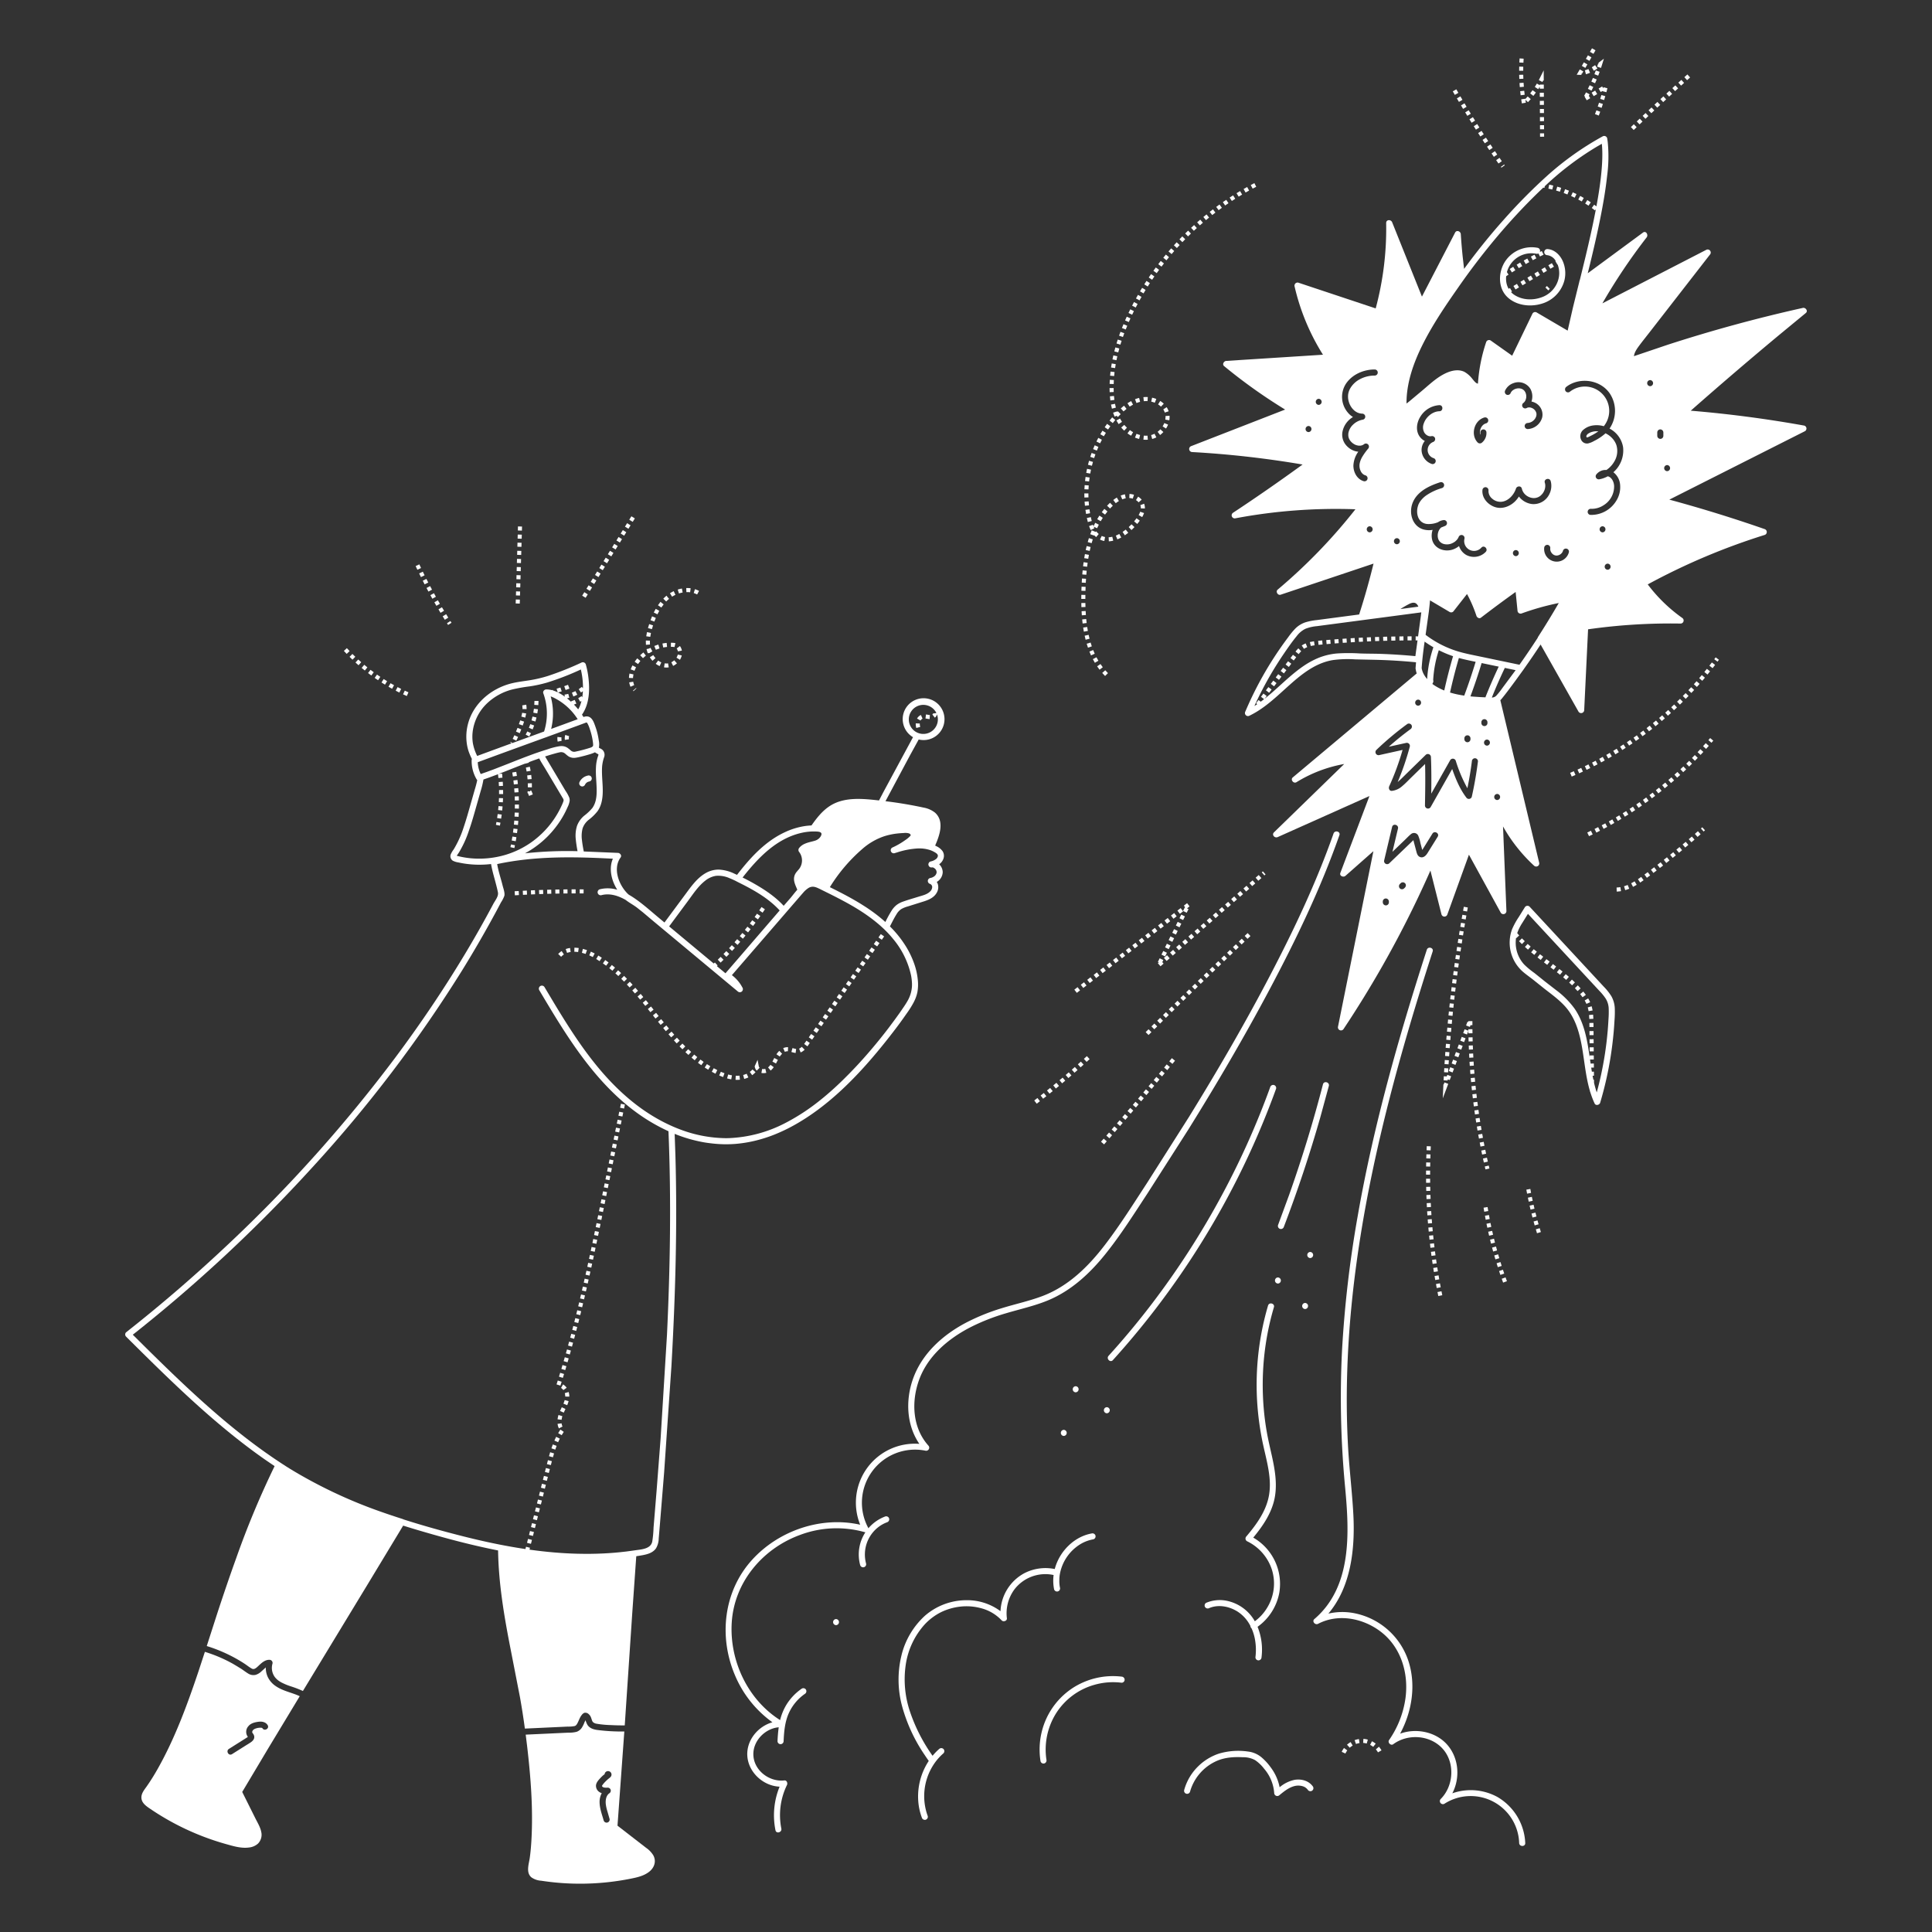
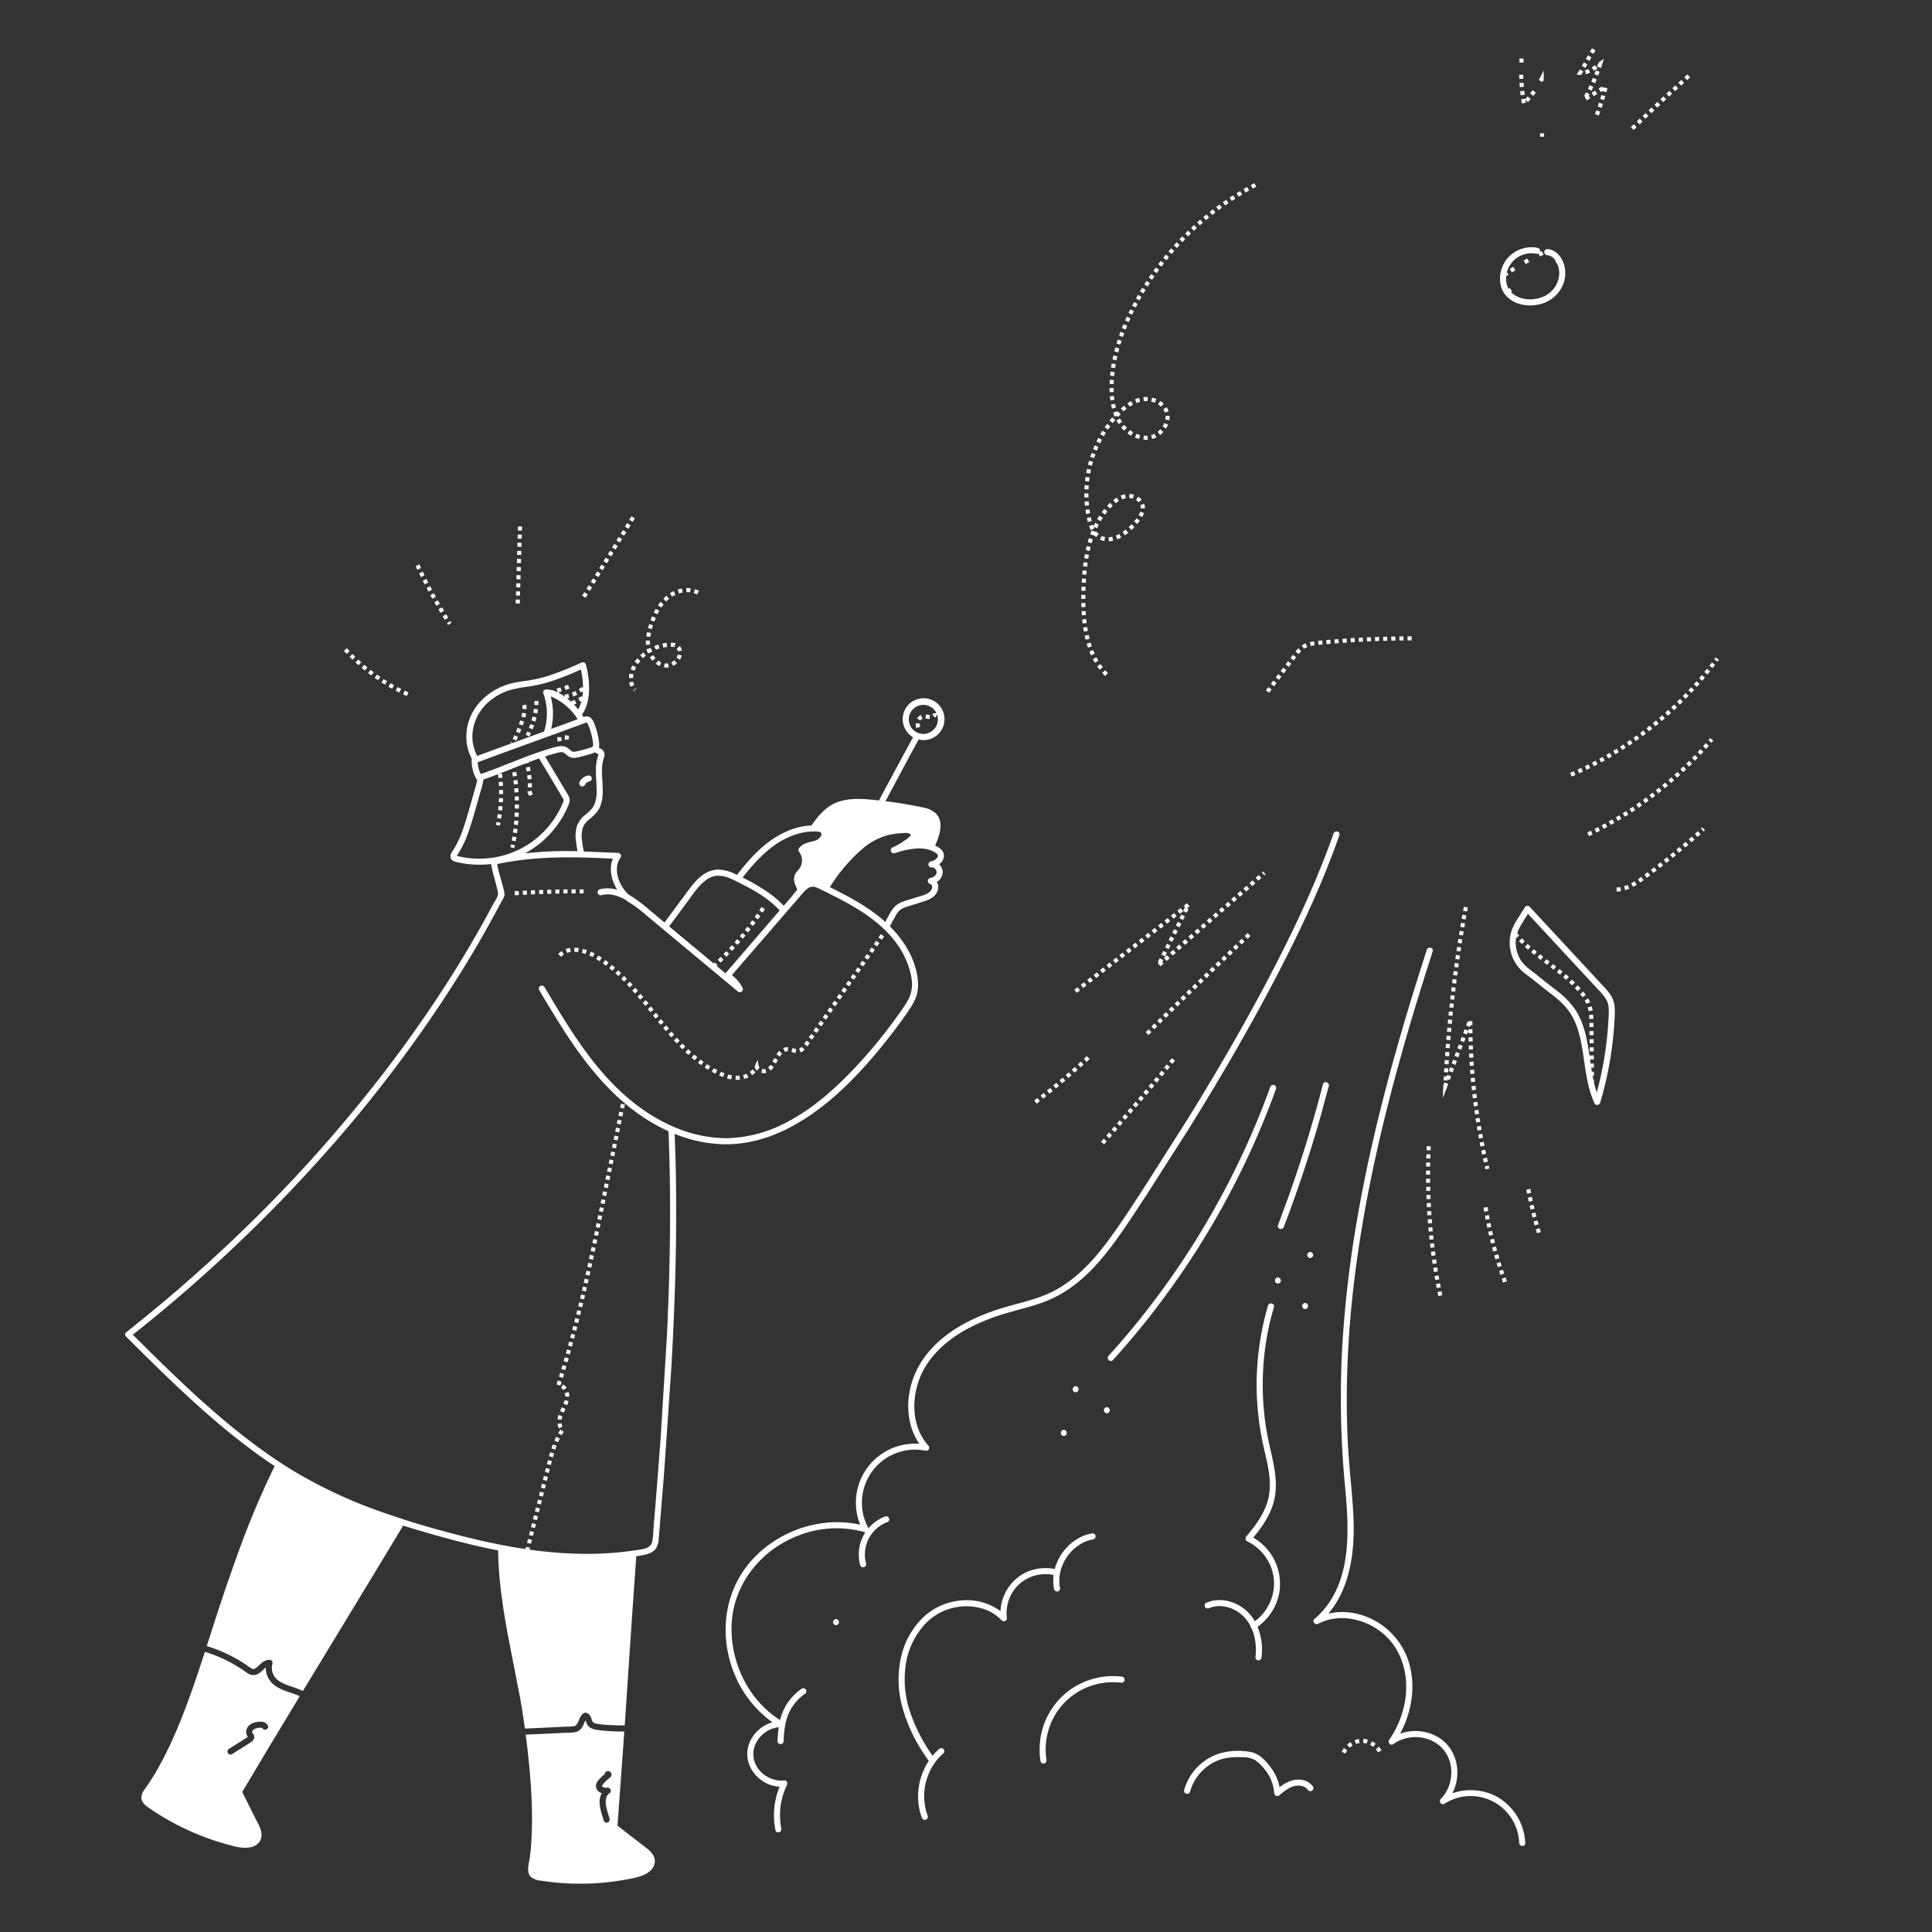
<svg xmlns="http://www.w3.org/2000/svg" xmlns:xlink="http://www.w3.org/1999/xlink" width="740" height="740" fill="none">
  <rect width="100%" height="100%" fill="#333333" stroke="none" />
  <g fill="#fff">
    <path d="M226.084 297.174l-.278-.118c-.203-.055-.417-.055-.62 0a4.41 4.41 0 0 0-1.051.348c-.253.111-.491.252-.711.419-.598.427-1.083.993-1.415 1.648-.15.275-.192.595-.118.899a1.17 1.17 0 0 0 .549.704 1.16 1.16 0 0 0 .886.11c.146-.039.282-.106.402-.198a1.14 1.14 0 0 0 .295-.338c.079-.163.171-.319.275-.468.241-.314.559-.56.924-.714a3.28 3.28 0 0 1 .584-.16c.293-.082.543-.274.697-.536.077-.133.128-.279.148-.431a1.16 1.16 0 0 0-.027-.454 1.18 1.18 0 0 0-.199-.409 1.16 1.16 0 0 0-.341-.302zm-25.449-20.479l.1-.3-1.478-.485-.096.291-.403 1.158 1.463.527.414-1.191zm-.968 2.666l-1.448-.566-.578 1.421 1.432.606.594-1.461zm-1.63 3.765l.401-.861-1.415-.645-.39.838-.262.532 1.382.713.284-.577zm2.097-11.543l1.555.026.001-.151c.001-.518-.043-1.035-.131-1.545l-1.532.27c.073.421.109.848.108 1.275l-.001.125zm1.401 1.684l-1.536-.246a15.17 15.17 0 0 1-.311 1.444l1.503.397.344-1.595zm1.18 8.843l.653-1.282-1.403-.671-.617 1.213 1.367.74zm1.874-4.233l-1.467-.516-.54 1.414 1.437.594.57-1.492zm.896-3.063l-1.514-.355-.385 1.463 1.493.436.406-1.544zm.776-6.33l-1.555-.02-.061 1.511 1.551.105.065-1.596zm-.219 3.186l-1.543-.19-.226 1.497 1.532.272.237-1.579zm12.064-7.916l-.544-1.457-1.449.526.518 1.466 1.475-.535zm3.003 2.338l-.714-1.382c-.436.225-.883.426-1.34.602l.559 1.451a14.93 14.93 0 0 0 1.495-.671zm-28.41 36.49l-1.554.025.008 1.027-.003.509 1.556.012.002-.521-.009-1.052zm-.045-1.573l-.083-1.571-1.551.1.08 1.534 1.554-.063zm-2.705 14.927l1.526.301.212-1.124-1.531-.274-.207 1.097zm1.102-8.721l1.553.087.069-1.572-1.554-.05-.068 1.535zm-.645 6.109l1.537.236.221-1.557-1.542-.2-.216 1.521zm.395-3.048l1.546.163.146-1.568-1.55-.125-.142 1.53zm6.994 10.384l-1.536-.243-.255 1.518 1.531.273.26-1.548zm-.555 3.092l-1.525-.304-.215 1.044 1.521.324.219-1.064zm-.425-23.288l1.547-.156-.174-1.561-1.543.187.17 1.53zm.029 15.372l1.548.15.136-1.564-1.55-.12-.134 1.534zm.234-3.071l1.553.09.074-1.569-1.554-.058-.073 1.537zm-.594 6.129l1.541.212.199-1.558-1.545-.181-.195 1.527zm.724-10.607l-.013 1.402 1.555.028.013-1.43v-.14h-1.555v.14zm-.145-4.753l1.552-.096-.112-1.566-1.55.126.11 1.536zm.919-6.345l-.236-1.552-1.535.249.231 1.522 1.54-.219zm-.793 9.42l1.555-.033-.05-1.57-1.553.064.048 1.539zm4.884-8.094l1.551-.115-.154-1.584-1.544.187.147 1.512zm.091 2.414l-.006.622 1.555.029.006-.651-.013-.94-1.554.043.012.897zm1.078-5.687l-.3-1.562-1.52.329.287 1.491 1.533-.258zm.046 7.462l-.288.423-.909-.061-.048.672.221.15.199.522.169.447 1.447-.57-.157-.416c-.264-.715-.363-.982-.634-1.167zm11.767-20.28l-1.549-.143-.026.554c.001.41.042.819.124 1.221l1.524-.313c-.061-.298-.092-.603-.092-.908l.019-.411zm1.462-.93a4.11 4.11 0 0 0-.158 1.897l1.537-.236a2.56 2.56 0 0 1 .098-1.175l-1.477-.486zm-14.731 59.614l-1.556.08.083 1.553 1.55-.079-.077-1.554zm3.175 1.412l-.065-1.553-1.556.067.07 1.554 1.551-.068zm-7.844-1.153l.095 1.552 1.55-.092-.09-1.553-1.555.093zm10.948 1.039l-.051-1.554-1.557.054.057 1.554 1.551-.054zm3.102-.091l-.039-1.554-1.558.042.045 1.554 1.552-.042zm6.206-.105l-.014-1.555-1.558.017.02 1.555 1.552-.017zm3.104-.015l-.001-1.555-1.558.004.007 1.555 1.552-.004zm3.057-1.546l-1.498-.007-.005 1.555 1.491.007.012-1.555zm-9.263 1.601l-.026-1.555-1.557.03.032 1.555 1.551-.03zm141.795-66.834l.089-1.552c-.291-.024-.579-.064-.865-.12l-.619-.098-.198 1.542.545.087c.346.068.696.115 1.048.141zm-2.711-.146l-.628-1.422c-.625.289-1.142.769-1.477 1.371l1.35.771a1.69 1.69 0 0 1 .755-.72zm-1.051 1.852l-1.554-.06-.004.192a6.28 6.28 0 0 0 .216 1.572l1.505-.392c-.105-.385-.161-.781-.166-1.18l.003-.132zM226.91 476.09l.321-1.522 1.521.32-.32 1.522-1.522-.32zm-.644 3.041l.324-1.521 1.521.324-.325 1.521-1.52-.324zm1.914-9.127l.314-1.523 1.523.314-.314 1.523-1.523-.314zm-2.567 12.165l.33-1.52 1.52.33-.33 1.519-1.52-.329zm-2.711 12.13l.352-1.515 1.515.352-.352 1.514-1.515-.351zm2.051-9.094l.334-1.518 1.519.334-.334 1.518-1.519-.334zm-2.762 12.119l.359-1.513 1.513.358-.358 1.514-1.514-.359zm-1.461 6.037l1.51.375.373-1.512-1.51-.37-.373 1.507zm.739-3.016l.366-1.512 1.511.366-.366 1.512-1.511-.366zm7.965-36.433l.311-1.523 1.523.311-.311 1.523-1.523-.311zm-5.836 27.359l1.516.345.344-1.518-1.517-.342-.343 1.515zm5.211-24.313l.312-1.523 1.524.312-.313 1.524-1.523-.313zm6.824-33.521l.31-1.524 1.524.31-.31 1.524-1.524-.31zm-.598 3.045l.311-1.523 1.524.31-.311 1.524-1.524-.311zm1.219-6.093l.31-1.524 1.524.31-.31 1.524-1.524-.31zm1.262-6.098l.31-1.524 1.524.311-.31 1.524-1.524-.311zm-17.543 82.082l1.507.383.382-1.509-1.508-.38-.381 1.506zm16.902-79.032l.311-1.524 1.523.311-.31 1.523-1.524-.31zm-2.48 12.191l.31-1.524 1.524.311-.311 1.524-1.523-.311zm-1.243 6.096l.311-1.524 1.524.311-.311 1.523-1.524-.31zm-1.238 6.095l.311-1.524 1.523.31-.31 1.524-1.524-.31zm-.621 3.048l.311-1.524 1.523.31-.31 1.524-1.524-.31zm-.621 3.045l.312-1.523 1.523.312-.312 1.524-1.523-.313zm1.863-9.141l.311-1.524 1.524.31-.311 1.524-1.524-.31zm-2.48 12.19l.31-1.523 1.524.31-.311 1.524-1.523-.311zm3.718-18.286l.311-1.524 1.524.311-.311 1.524-1.524-.311zm-9.492 45.661l.339-1.517 1.518.338-.339 1.518-1.518-.339zm-20.894 96.665l.381-1.507 1.508.381-.382 1.507-1.507-.381zm-.762 3.016l.381-1.508 1.508.381-.381 1.508-1.508-.381zm10.934-42.555a5.22 5.22 0 0 0 .52 1.742l1.383-.711c-.191-.383-.313-.797-.36-1.223l-1.543.192zm-11.696 45.57l.381-1.508 1.508.381-.381 1.508-1.508-.381zm3.809-15.077l.381-1.507 1.508.381-.382 1.508-1.507-.382zm.762-3.015l.381-1.508 1.507.381-.381 1.508-1.507-.381zm-2.286 9.046l.382-1.508 1.507.381-.381 1.508-1.508-.381zm.762-3.015l.381-1.508 1.508.382-.381 1.507-1.508-.381zm12.037-55.594l-1.491-.442-.444 1.487 1.489.448.446-1.493zm-3.385 20.345l1.545.183c.057-.469.156-.931.296-1.382l-1.487-.456c-.167.54-.285 1.094-.354 1.655zm2.104-13.366l-.771 1.35c.347.207.645.49.869.827l1.277-.889c-.357-.526-.827-.967-1.375-1.288zm2.155-9.97l-1.494-.43-.432 1.491 1.492.436.434-1.497zm-2.696 8.951l-1.484-.467-.469 1.48 1.481.473.472-1.486zm.924-2.975l-1.487-.454-.457 1.482 1.486.461.458-1.489zm-2.26 22.658l1.343.784.8-1.269-1.285-.877-.858 1.362zm2.02-11.296l1.435.598a12.34 12.34 0 0 0 .544-1.566l-1.502-.401a10.87 10.87 0 0 1-.477 1.369zm.511-4.015c.118.398.179.811.182 1.226l-.001.074 1.555.029.001-.104c-.002-.564-.084-1.125-.245-1.666l-1.492.441zm-9.125 36.215l.381-1.507 1.508.381-.381 1.507-1.508-.381zm11.207-57.446l1.503.403.401-1.505-1.504-.398-.4 1.5zm.793-3.002l1.505.393.391-1.507-1.506-.389-.39 1.503zm-2.445 8.988l1.496.424.422-1.5-1.497-.418-.421 1.494zm.836-2.99l1.499.414.412-1.503-1.501-.408-.41 1.497zm-2.508 23.846l-.566 1.209 1.42.634.548-1.17.105-.219-1.403-.671-.104.217zm-5.594 21.557l1.507.384.388-1.5-1.504-.396-.391 1.512zm-.765 3.017l.381-1.508 1.508.381-.382 1.508-1.507-.381zm-.762 3.014l.381-1.507 1.508.381-.381 1.508-1.508-.382zm4.391-15.032l1.425.622.641-1.37-1.389-.698-.677 1.446zm-2.063 5.976l1.498.42.431-1.476-1.488-.454-.441 1.51zm.922-3.013l1.473.5.516-1.435-1.453-.555-.536 1.49zm16.344-81.695l.317-1.522 1.523.317-.318 1.522-1.522-.317zm84.015-78.28l.891-1.275 1.275.891-.891 1.274-1.275-.89zm5.336-7.654l.891-1.274 1.275.89-.891 1.275-1.275-.891zm-3.543 5.086l.891-1.275 1.275.891-.891 1.275-1.275-.891zm-3.801 8.163l.614-.879-1.276-.89-.613.879-.271.382 1.258.913.288-.405zm5.567-10.698l.891-1.275 1.274.891-.89 1.275-1.275-.891zm-5.34 7.653l.891-1.274 1.275.89-.891 1.275-1.275-.891zm-12.1 9.139l.259-.507-1.38-.716-.265.517-.444.856 1.371.735.459-.885zm1.883-2.84l-1.076-1.122a8.32 8.32 0 0 0-1.097 1.316l1.284.877c.259-.387.557-.745.889-1.071zm5.173-.298l.201-1.542c-.415-.067-.825-.165-1.226-.293l-.17-.049-.429 1.494.166.048a9.86 9.86 0 0 0 1.458.342zm3.448-1.259l-1.09-1.11a3.11 3.11 0 0 1-1.017.706l.577 1.445c.575-.241 1.095-.595 1.53-1.041zm-11.825 6.696l-1.264-.906a5.22 5.22 0 0 1-.909.998l.991 1.199a6.8 6.8 0 0 0 1.182-1.291zm5.186-6.102l.099-.002.124.003.077-1.553-.359-.002a4.05 4.05 0 0 0-1.511.363l.64 1.417a2.51 2.51 0 0 1 .93-.226zm27.809-33.395l.891-1.275 1.275.89-.89 1.275-1.276-.89zm3.559-5.102l.89-1.275 1.275.89-.89 1.275-1.275-.89zm-14.234 20.406l.89-1.274 1.275.89-.891 1.275-1.274-.891zm17.793-25.507l.89-1.275 1.275.89-.89 1.275-1.275-.89zm-1.782 2.55l.891-1.275 1.275.891-.89 1.275-1.276-.891zm-3.558 5.102l.89-1.275 1.275.89-.89 1.275-1.275-.89zm-10.66 15.289l.89-1.275 1.275.891-.891 1.275-1.274-.891zm1.777-2.552l.89-1.274 1.275.89-.89 1.275-1.275-.891zm3.547-5.085l.89-1.274 1.275.89-.89 1.275-1.275-.891zm-87.9-1.653l-1.159-1.061-1.035 1.161 1.131 1.035 1.063-1.135zm89.693-.914l.89-1.275 1.275.891-.89 1.275-1.275-.891zm-3.574 5.118l.89-1.275 1.275.891-.891 1.275-1.274-.891zm-62.632 24.999l1.091-1.108-1.089-1.094-1.113 1.086 1.111 1.116zm-8.359-9.356l1.203-.985-.981-1.205-1.208.979.986 1.211zm6.163 7.103l1.133-1.066-1.05-1.135-1.15 1.046 1.067 1.155zm-9.106-10.741l1.211-.975.976 1.213-1.211.975-.976-1.213zm6.989 8.419l1.164-1.031-1.018-1.166-1.178 1.015 1.032 1.182zm-2.051-2.374l1.188-1.004-.996-1.189-1.196.993 1.004 1.2zm-11.827-14.431l1.175-1.017-1.03-1.175-1.162 1.033 1.017 1.159zm-2.048-2.304l1.148-1.05-1.066-1.146-1.129 1.069 1.047 1.127zm6.014 7.056l1.208-.979-.986-1.208-1.201.987.979 1.2zm.978 1.205l1.212-.973.974 1.213-1.213.973-.973-1.213zm-2.944-3.6l1.196-.995-1.004-1.195-1.186 1.006.994 1.184zm21.863 22.008l-1.182-.975-1.007 1.185 1.217 1.004.972-1.214zm15.979 8.691l.354-.029-.151-1.547-.3.024a10.32 10.32 0 0 1-1.14.005l-.075 1.554.6.014.712-.021zm3.593-.909l-.657-1.409c-.43.199-.877.362-1.334.486l.407 1.501a10.04 10.04 0 0 0 1.584-.578zm2.75-2.005l-1.159-1.037a6.42 6.42 0 0 1-1.032.923l.91 1.261a8.02 8.02 0 0 0 1.281-1.147zm-9.031 1.204a14.47 14.47 0 0 1-1.439-.328l-.42 1.497a16.37 16.37 0 0 0 1.592.364l.267-1.533zm8.747-3.207a2.66 2.66 0 0 0 .756 1.412l1.089-1.11c-.166-.158-.277-.366-.317-.592l-.464-2.448-1.011 2.278-.151.31.234.124-.136.026zm-19.592-1.937l-1.236-.898-.934 1.243 1.276.928.894-1.273zm23.999 4.178l-.372-1.511a2.9 2.9 0 0 1-1.213.037l-.287 1.529a4.41 4.41 0 0 0 .802.074c.361 0 .72-.044 1.07-.129zm-28.783-8l-1.133-1.041-1.066 1.133 1.161 1.066 1.038-1.158zm7.338 5.486l-1.293-.81-.849 1.303 1.341.839.801-1.332zm5.433 2.689l-1.393-.569-.631 1.421 1.485.606.539-1.458zm-2.766-1.22l-1.348-.709-.75 1.362 1.401.737.697-1.39zm-59.8-43.402c.314-.333.666-.627 1.049-.877l-.848-1.304a7.35 7.35 0 0 0-1.331 1.113l1.13 1.068zm12.849-1.264l-1.453-.703-.624 1.425 1.348.651.729-1.373zm-10.568-.222c.44-.157.894-.27 1.357-.337l-.23-1.538a8.58 8.58 0 0 0-1.655.412l.528 1.463zm5.675-.028l1.423.426.51-1.469-1.555-.466-.378 1.509zm-2.895-.401c.485.007.969.046 1.45.115l.219-1.539a13.01 13.01 0 0 0-1.649-.131l-.02 1.555zm20.157 10.353l-1.108-1.108-1.088 1.111 1.086 1.086 1.11-1.089zm-7.052-6.252l-1.278-.928-.893 1.273 1.238.898.933-1.243zm-2.589-1.814l-1.342-.842-.803 1.332 1.296.813.849-1.303zm5.054 3.779l-1.216-1-.971 1.215 1.183.973 1.004-1.188zm53.826-17.209l-1.252-.924-.925 1.238 1.24.939.937-1.253zm-3.843 4.94l-1.202-.986-.987 1.189 1.189 1.001 1-1.204zm1.956-2.446l-1.228-.955-.957 1.214 1.216.97.969-1.229zm5.473-7.624l-1.296-.859-.862 1.283 1.286.875.872-1.299zm-9.443 12.465l-1.178-1.016-1.017 1.163 1.164 1.031 1.031-1.178zm-2.076 2.342l-1.15-1.046-1.047 1.137 1.137 1.061 1.06-1.152zm-4.326 4.524l-1.096-1.103-1.103 1.082 1.081 1.117 1.118-1.096zm14.086-16.743l-1.275-.891-.893 1.261 1.263.907.905-1.277zm-11.895 14.509l-1.124-1.075-1.075 1.11 1.11 1.089 1.089-1.124zm310.766-248.929c2.183-.552 4.18-1.678 5.782-3.261a12.64 12.64 0 0 0 3.33-5.743 11.59 11.59 0 0 0-.617-7.42c-1.062-2.392-3.204-4.484-5.928-4.62-.31 0-.606.123-.825.342s-.342.515-.342.825.123.606.342.825.515.342.825.342a4.41 4.41 0 0 1 3.218 2.197l-.134.079.794 1.338.071-.043c.572 1.464.753 3.052.526 4.607a10.04 10.04 0 0 1-2.162 4.837c-1.141 1.39-2.634 2.448-4.323 3.063-3.459 1.31-7.56 1.189-10.693-.916a6.77 6.77 0 0 1-1.183-1.013l.376-.223-.793-1.338-.506.3a7.47 7.47 0 0 1-.851-2.338c-.147-.823-.177-1.663-.088-2.494l.903-.605-.621-.942c.143-.54.333-1.066.568-1.573a9.7 9.7 0 0 1 4.383-4.587 9.69 9.69 0 0 1 6.28-.894c.287.058.584.021.846-.106l.579 1.156 1.386-.682-.678-1.4-.759.374a1.1 1.1 0 0 0 .061-.156c.079-.298.039-.616-.114-.884a1.18 1.18 0 0 0-.701-.551 12.18 12.18 0 0 0-12.56 5.223c-2.624 4.047-2.804 10.049.824 13.57 3.291 3.193 8.489 3.902 12.784 2.713zm27.105 265.123a21.45 21.45 0 0 0-2.941-3.691l-22.17-23.909-6.203-6.688a1.17 1.17 0 0 0-.449-.274c-.168-.056-.347-.074-.523-.051a1.19 1.19 0 0 0-.494.182 1.17 1.17 0 0 0-.365.379l-2.318 3.732a28.1 28.1 0 0 0-2.566 4.681 14.79 14.79 0 0 0-.511 8.585c.685 2.849 2.201 5.43 4.355 7.415 1.368 1.235 2.924 2.28 4.365 3.428l4.272 3.423c2.684 2.073 5.449 4.088 7.745 6.604 4.182 4.585 5.722 10.613 6.712 16.595.886 5.352 1.367 10.843 2.933 16.053l.002.228h.067a35.63 35.63 0 0 0 .725 2.131c.288.764.605 1.517.945 2.258.44.958 1.867.61 2.132-.278 1.758-5.889 3.114-11.89 4.059-17.963.472-3.046.846-6.106 1.12-9.179.13-1.484.236-2.969.318-4.456.12-1.511.155-3.026.105-4.541-.062-1.637-.513-3.235-1.315-4.664zm-1.103 8.833a135.72 135.72 0 0 1-.29 4.272 132.96 132.96 0 0 1-2.625 17.348 129.7 129.7 0 0 1-1.579 6.411c-.406-1.214-.746-2.452-1.038-3.705l-.011-1.146-.242.002-.306-1.552.533-.005-.015-1.555-.791.007-.246-1.553 1.022-.01-.014-1.555-1.239.012-.224-1.553 1.447-.014-.014-1.555-1.555.015.007.749-.209-1.431c-.895-5.97-2.079-12.152-5.571-17.217a33.38 33.38 0 0 0-7.137-7.156l-4.036-3.124-4.265-3.426a30.91 30.91 0 0 1-3.87-3.205c-.91-.986-1.654-2.114-2.202-3.339a12.28 12.28 0 0 1-1.045-5.673 10.68 10.68 0 0 1 .108-1.171c.022.023.042.047.063.071l1.158-1.038a41.3 41.3 0 0 1-.773-.891 18.19 18.19 0 0 1 1.975-3.959l2.134-3.437 21.161 22.819 6.203 6.689a20.05 20.05 0 0 1 2.408 2.942c.676 1.081 1.073 2.314 1.153 3.587a35.81 35.81 0 0 1-.075 4.346zm-37.826-287.368l.839 1.309 1.306-.824-.821-1.321-1.324.836zm6.725-4.001l-1.366.764.769 1.352 1.348-.755-.751-1.362z" />
-     <path d="M587.745 97.556l-1.386.728.733 1.372 1.368-.719-.715-1.381zm-5.482 3.02l-1.345.801.804 1.331 1.328-.79-.787-1.342zm5.444 4.191l1.337-.794.794 1.338-1.338.793-.793-1.337zm5.352-3.173l1.337-.794.794 1.338-1.338.793-.793-1.337zm-8.028 4.76l1.338-.794.793 1.338-1.337.793-.794-1.337zm-5.347 3.172l1.337-.793.794 1.337-1.338.794-.793-1.338zm10.699-6.346l1.337-.793.794 1.337-1.338.793-.793-1.337zm-8.028 4.759l1.338-.793.793 1.337-1.337.794-.794-1.338zm9.575 2.184l.578-.579 1.1 1.099-.578.579-1.1-1.099zm17.377-32.631l-1.326-.863-.825 1.318 1.28.833.871-1.288zm-2.681-1.679l-1.383-.768-.731 1.373 1.336.741.778-1.346zm-2.793-1.487l-1.434-.669-.633 1.42 1.384.647.683-1.397zm-5.863-2.374l-1.512-.464-.431 1.494 1.461.448.482-1.479zm2.973 1.085l-1.477-.568-.532 1.461 1.425.549.584-1.441zm-6.011-1.959l-1.542-.356-.324 1.521 1.489.344.377-1.509zm-20.061-7.169l1.272-.895.207.294-1.272.895-.207-.294zm-11.213-16.893l1.32-.824-.82-1.318-1.322.818.822 1.324zm10.296 15.609l1.276-.888-.883-1.276-1.281.883.888 1.281zm-11.932-18.26l1.326-.813-.808-1.325-1.329.807.811 1.33zm-3.213-5.341l1.339-.791-.786-1.338-1.342.784.789 1.344zm6.512 10.627l1.313-.834-.83-1.312-1.316.829.833 1.316zm-4.918-7.949l1.332-.802-.797-1.331-1.336.796.801 1.337zm10.033 15.776l1.292-.866-.863-1.291-1.295.862.866 1.295zm1.749 2.581l1.284-.878-.873-1.283-1.287.872.876 1.288zm-3.475-5.175l1.299-.855-.852-1.298-1.302.851.855 1.302zm-1.706-2.61l1.306-.845-.841-1.305-1.309.84.844 1.309zm-8.423-16.719l-.775-1.344-1.349.774.778 1.35 1.346-.78zm24.867-10.005l-1.555-.039-.022 1.572 1.555.005.022-1.538z" />
    <use xlink:href="#B" />
    <use xlink:href="#B" x="0.019" y="3.111" />
    <path d="M589.74 30.858h.012l1.028.545.287-.553.228-.002-.025-3.91-1.454 2.936-.41.801.334.177v.006z" />
    <use xlink:href="#B" x="0.078" y="12.441" />
-     <path d="M589.757 33.209l.005.759 1.555-.01-.01-1.555-1.555.01.002.228-1.087-.639-.8 1.292 1.304.848.586-.933z" />
    <use xlink:href="#B" x="0.039" y="6.22" />
    <use xlink:href="#B" x="0.058" y="9.331" />
    <path d="M582.444 36.49l1.543-.194-.175-1.528-1.546.161.178 1.561zm-.436-4.694l.112 1.567 1.55-.127-.11-1.535-1.552.095zm-.125-3.141l.045 1.571 1.554-.061-.045-1.538-1.554.028zm6.391 6.801l-1.264-.905-.912 1.216 1.223.96.953-1.272zm-4.684-12.979l-1.552-.105-.089 1.569 1.554.072.087-1.536zm-.688 17.122l1.533-.26-.183-1.138.994.935 1.064-1.182-1.18-1.014-.914 1.021-.021-.143-1.539.227.246 1.552zm6.965 11.475l1.555-.01.009 1.295-1.555.01-.009-1.295zm17.883-12.665l1.339-.791-.543-.919.314-.576-1.369-.737-.745 1.343.402.229-.189.111.791 1.339zm5.872-13.637l.705-2.279-2.121 1.58.249.337-.319-.099-.39 1.215 1.476.491.4-1.246zm-2.679 7.114l.624-1.445-1.435-.599-.609 1.41 1.42.634zm-1.306 3.603l1.339-.791.79 1.339-1.339.791-.79-1.339zm-4.14-6.808l.244-.004-.017-.496.185.107.54-.932-1.347-.778-1.184 2.048 1.288.05.291.006zm7.426 14.116l-1.461-.532-.54 1.444 1.452.557.549-1.469zm-4.526-16.348a8.56 8.56 0 0 1-1.342.473l.385 1.506a10.17 10.17 0 0 0 1.587-.557l-.63-1.422zm1.302-.674l.788 1.341 1.356-.869-.882-1.281-1.262.809zm.585 7.54l-1.404-.669-.677 1.378 1.387.703.694-1.413zm1.869-4.335l.551-1.475-1.463-.527-.538 1.438 1.45.564zm-3.161-9.133l.779-1.346 1.346.778-.779 1.346-1.346-.778zm-1.554 2.692l.778-1.346 1.346.778-.778 1.346-1.346-.778zm-1.559 2.692l.778-1.346 1.346.778-.778 1.346-1.346-.778zm8.066 14.6l-1.478-.482-.49 1.462 1.47.507.498-1.487zm.919-2.998l-1.495-.431-.439 1.478 1.486.457.448-1.504zm.819-3.028l-1.508-.379-.101.4-.418-.708-1.34.79.791 1.339.702-.414-.023.085 1.502.405.395-1.517zm8.993 14.867l1.122-1.076 1.077 1.122-1.123 1.076-1.076-1.122zm9.031-8.571l1.137-1.061 1.061 1.137-1.137 1.061-1.061-1.137zm-2.269 2.13l1.133-1.065 1.065 1.133-1.134 1.065-1.064-1.133zm6.828-6.371l1.144-1.054 1.053 1.144-1.144 1.053-1.053-1.144zm-11.344 10.658l1.126-1.073 1.072 1.126-1.126 1.072-1.072-1.126zm2.254-2.147l1.129-1.069 1.069 1.13-1.129 1.069-1.069-1.13zm11.379-10.619l1.147-1.05 1.05 1.147-1.148 1.05-1.049-1.147zm6.798-4.082l-1.042-1.154-1.155 1.043 1.044 1.153 1.153-1.042zm-4.501 1.98l1.151-1.046 1.045 1.151-1.151 1.045-1.045-1.151zm-6.872 6.326l1.141-1.057 1.057 1.141-1.141 1.057-1.057-1.141zM488.641 259.463l.942-1.238 1.237.942-.942 1.238-1.237-.942zm1.886-2.475l.942-1.237 1.238.942-.942 1.237-1.238-.942zm1.883-2.474l.942-1.238 1.238.942-.942 1.238-1.238-.942zm1.883-2.475l.942-1.237 1.237.942-.942 1.237-1.237-.942zm46.375-8.305l-1.559.006.009 1.555 1.552-.006-.002-1.555zm-55.793 20.678l.942-1.237 1.237.942-.942 1.237-1.237-.942zm48-20.586l.034 1.554 1.552-.03-.028-1.555-1.558.031zm-46.117 18.112l.942-1.238 1.237.942-.942 1.237-1.237-.941zm43.004-18.032l.046 1.554 1.552-.043-.041-1.555-1.557.044zm-3.114.105l.059 1.554 1.551-.055-.052-1.554-1.558.055zm-12.449.67l.108 1.551 1.549-.105-.103-1.552-1.554.106zm-9.32.764l.149 1.548 1.544-.142-.14-1.549-1.553.143zm18.652-1.304l.071 1.554 1.551-.068-.066-1.554-1.556.068zm-15.547 1.025l.134 1.549 1.546-.13-.127-1.55-1.553.131zm-9.246 1.984l-.144.097.878 1.283.114-.076c.352-.227.724-.421 1.112-.579l-.593-1.437a8.29 8.29 0 0 0-1.367.712zm2.961-1.222l.366 1.511a15.25 15.25 0 0 1 1.455-.272l-.22-1.539-1.601.3zm9.395-1.018l.12 1.551 1.548-.118-.115-1.551-1.553.118zm24.898-1.14l.022 1.555 1.552-.018-.016-1.555-1.558.018zm-15.57.526l.083 1.553 1.55-.08-.077-1.553-1.556.08zm-24.215 5.259l1.207.98a13.98 13.98 0 0 1 .98-1.099l-1.097-1.102a15.2 15.2 0 0 0-1.09 1.221zm21.102-5.079l.096 1.552 1.549-.093-.09-1.552-1.555.093zm66.777 118.221l1.176 1.046 1.019-1.174-1.147-1.02-1.048 1.148zm-2.266-2.197l1.118 1.117 1.081-1.117-1.081-1.081-1.118 1.081zm12.039 10l1.233.94.947-1.233-1.24-.946-.94 1.239zm2.457 1.889l1.21.961.976-1.211-1.226-.974-.96 1.224zm2.403 1.939l1.169.999 1.024-1.171-1.197-1.021-.996 1.193zm3.364.878l-1.052 1.145 1.113 1.053 1.085-1.113-1.146-1.085zm6.784 25.947l1.555-.015.015 1.556-1.555.015-.015-1.556zm-22.406-36.393l1.214.992.974-1.213-1.194-.975-.994 1.196zm4.918 3.864l.938-1.241 1.24.938-.938 1.241-1.24-.938zm12.963 8.789l-1.123 1.076 1.034 1.12 1.163-1.032-1.074-1.164zm-15.44-10.689l1.236.956.946-1.235-1.224-.947-.958 1.226zm19.875 25.1l1.555-.016.017 1.555-1.555.016-.017-1.555zm.032 3.11l1.555-.015.014 1.555-1.555.015-.014-1.555zm.027 3.109l1.555-.015.015 1.555-1.555.015-.015-1.555zm.797-12.608l-1.492.435a13.19 13.19 0 0 1 .326 1.429l1.532-.263c-.091-.541-.214-1.075-.366-1.601zm-1.324-3.017l-1.34.789a12.92 12.92 0 0 1 .673 1.302l1.421-.632a14.58 14.58 0 0 0-.754-1.459zm1.896 6.223l-1.549.136.09 1.512 1.554-.055-.095-1.593zm-3.757-8.856l-1.206.982.916 1.195 1.265-.903-.975-1.274zm-176.844-249.24l-1.478-.483-.474 1.499 1.488.452.464-1.468zm1.584 60.312l-.302-1.525a8.91 8.91 0 0 0-1.628.493l.587 1.44a7.43 7.43 0 0 1 1.343-.408zm-3.79 14.286l.582 1.441c.509-.206 1.004-.441 1.486-.705l-.745-1.365a13.02 13.02 0 0 1-1.323.629zm3.233-42.398l-1.182 1.01a14.16 14.16 0 0 0 1.138 1.186l1.059-1.139c-.358-.332-.697-.685-1.015-1.057zm-1.33-6.324l1.036 1.16 1.153-.964-.957-1.226-1.232 1.03zm-1.939 36.32a12.05 12.05 0 0 1 1.202-.83l-.802-1.333c-.47.285-.923.597-1.356.936l.956 1.227zm2.622 11.002l.87 1.289 1.302-.958-.969-1.216-1.203.885zm-5.343 2.046l.071 1.554c.567-.028 1.131-.111 1.682-.245l-.364-1.512a7.33 7.33 0 0 1-1.389.203zm7.687-3.908l1.054 1.143 1.145-1.128-1.128-1.071-1.071 1.056zm-.48-47.435l.855 1.299 1.273-.757-.728-1.374-1.4.832zm3.743 46.248l.522-.654.461-.614-1.257-.915-.436.582-.486.608 1.196.993zm-3.044-9.948a5.28 5.28 0 0 1 1.331.24l.467-1.484a6.91 6.91 0 0 0-1.722-.31l-.076 1.554zm-.695-24.756a13.49 13.49 0 0 0 1.383.895l.764-1.354c-.424-.24-.834-.505-1.226-.794l-.921 1.253zm-14.582 83.576l.623 1.467 1.415-.643-.593-1.397-1.445.573zm19.035-97.152c-.534.138-1.058.309-1.571.512l.573 1.446c.451-.179.913-.33 1.384-.451l-.386-1.507zm-19.68 55.21l1.497.422.439-1.461-1.481-.475-.455 1.514zm1.196-9.546l-1.52.33.198.868.171.679 1.503-.399-.162-.643-.19-.835zm-.088 11.445l-1.51-.374-.356 1.537 1.52.329.346-1.492zm2.124-3.797l.996-1.195c-.351-.295-.667-.63-.94-.997l-.336.252.026-.065-1.439-.588-.57 1.478 1.462.531.051-.141c.232.259.483.502.75.725zm2.151-9.543l1.253.922.929-1.193-1.199-.99-.983 1.261zm2.503-2.956l-.468.491 1.14 1.058.441-.464.614-.604-1.065-1.133-.662.652zm-3.195 13.445c.529.255 1.088.44 1.664.55l.294-1.526a5.21 5.21 0 0 1-1.281-.425l-.677 1.401zm-1.058-7.819l1.343.783.796-1.288-1.301-.852-.838 1.357z" />
    <path d="M418.839 201.584l-.228-.6-1.466.518c.181.521.395 1.03.64 1.523l1.39-.697-.279-.605 1.312.605.667-1.363-1.381-.716-.655 1.335zm4.433 57.34l1.1-1.098-1.027-1.098-1.169 1.025 1.096 1.171zm14.677-106.807l.152 1.548c.475-.047.953-.055 1.43-.026l.095-1.552a10.67 10.67 0 0 0-1.677.03zm-12.824-.322l.168 1.584 1.542-.203-.16-1.509-1.55.128zm16.187 16.341a8.46 8.46 0 0 0 1.596-.614l-.701-1.388a6.86 6.86 0 0 1-1.301.501l.406 1.501zm-25.89 24.004l.133 1.577 1.547-.158-.128-1.522-1.552.103zm11.973-36l-.324-1.47-1.528.288.346 1.566 1.506-.384zm2.353 5.439l-.761-1.267-1.37.735.839 1.397 1.292-.865zm-2.067-2.324l.506.461.084-.091.967-1.005-1.098-1.101-.257.259-.068-.2-1.475.491.573 1.514.768-.328zm-10.155 37.326l-.24-1.507-1.54.216.249 1.564 1.531-.273zm-.207 48.065l-.35-1.488-1.52.329.363 1.543 1.507-.384zm-1.402-9.08l-.094-1.536-1.553.08.097 1.569 1.55-.113zm-1.749-4.593l.036 1.567 1.554-.049-.035-1.541-1.555.023zm2.504 10.684l-.252-1.511-1.537.231.259 1.559 1.53-.279zm-.461-3.032l-.167-1.526-1.548.148.171 1.567 1.544-.189zm26.68-85.811a10.35 10.35 0 0 0-1.606-.494l-.336 1.519a8.7 8.7 0 0 1 1.364.419l.578-1.444zm-24.702 94.754l-.464-1.451-1.491.442.485 1.514 1.47-.505zm18.118-79.446l.377-1.509c-.468-.117-.927-.268-1.374-.449l-.583 1.441c.514.209 1.042.382 1.58.517zm1.787-1.268l-.141 1.548.93.043.753-.029-.118-1.55a8.68 8.68 0 0 1-1.424-.012zm-1.372 29.155c-.156.442-.355.868-.593 1.273l1.347.776c.288-.49.528-1.007.717-1.544l-1.471-.505zm-.791-5.778l-.826 1.318c.377.233.717.52 1.01.853l1.172-1.023a6.06 6.06 0 0 0-1.356-1.148zm1.01 3.955a3.47 3.47 0 0 1 .027.432l-.001.1 1.554.044.002-.144a5.03 5.03 0 0 0-.039-.625 4.69 4.69 0 0 0-.257-1.049l-1.457.542c.084.226.141.461.171.7zm9.469-34.836l.012.369c0 .334-.029.667-.086.996l1.533.263a7.59 7.59 0 0 0 .109-1.259l-.016-.474-1.552.105zm.987 3.278l-1.445-.576a7.55 7.55 0 0 1-.643 1.252l1.312.835a9.17 9.17 0 0 0 .776-1.511zm-3.823-7.731a6.84 6.84 0 0 1 1.101.853l1.077-1.122a8.46 8.46 0 0 0-1.351-1.049l-.827 1.318zm.773 11.723c.448-.343.865-.725 1.247-1.141l-1.146-1.051c-.32.349-.67.669-1.046.957l.945 1.235zm2.512-10.662l-1.304.847a5.55 5.55 0 0 1 .492.946l.101.274 1.473-.497-.132-.357c-.17-.424-.381-.83-.63-1.213zm13.87-70.65l-1.012-1.181-1.182 1.027 1.029 1.166 1.165-1.013zM416.588 215.55l-1.541-.214-.199 1.559 1.544.181.196-1.526zm.493-3.032l-1.529-.288-.271 1.551 1.535.249.265-1.512zm-.076-26.586l-1.55-.117-.092 1.58 1.554.063.088-1.526zm-.102 4.58l-.02-1.308.001-.219-1.555-.008-.001.227.021 1.355 1.554-.047zm-1.127 35.343l.039-1.082-1.554-.061-.04 1.093-.014.469 1.554.046.015-.465zm.2-4.171l-1.552-.102-.092 1.565 1.553.081.091-1.544zm.251-3.076l-1.547-.153-.141 1.563 1.55.126.138-1.536zm5.824-50.174l-1.374-.729-.716 1.411 1.399.68.691-1.362zm-1.333 2.748l-1.421-.631-.617 1.456 1.442.582.596-1.407zm-2.836 8.705l-1.52-.328-.307 1.551 1.53.276.297-1.499zm1.692-5.871l-1.461-.532-.515 1.496 1.478.481.498-1.445zm-2.233 8.878l-1.54-.223-.199 1.569 1.545.17.194-1.516zm38.815-93.436l-1.077-1.121-1.122 1.093 1.093 1.106 1.106-1.078zm16.974-13.322l-.832-1.314-1.318.847.851 1.302 1.299-.835zm-5.117 3.454l-.907-1.263-1.266.922.925 1.25 1.248-.909zm2.531-1.764l-.869-1.289-1.292.885.888 1.276 1.273-.873zm-54.815 150.038l-1.555-.025-.014 1.566 1.555.002.014-1.543zM475.76 74.522l-.793-1.337-1.342.809.813 1.326 1.322-.797zm2.679-1.536l-.754-1.36-1.365.77.774 1.349 1.345-.758zm-54.86 92.801l-1.319-.824-.815 1.357 1.347.777.787-1.31zm34.833-78.436l-1.045-1.151-1.152 1.061 1.061 1.137 1.136-1.046zm22.751-15.821l-.713-1.382-1.388.729.734 1.371 1.367-.718zm-15.634 9.896l-.942-1.237-1.239.959.961 1.223 1.22-.945zm-2.426 1.906l-.978-1.209-1.211.993.995 1.195 1.194-.979zm-15.353 15.17l-1.197-.992-.991 1.213 1.212.975.976-1.196zm-7.317 9.941l-1.303-.848-.845 1.319 1.316.828.832-1.299zm1.72-2.563l-1.278-.886-.883 1.294 1.291.867.87-1.275zm1.796-2.513l-1.252-.922-.92 1.268 1.265.905.907-1.251zm-18.662 59.891l-1.256-.917-.91 1.295 1.288.871.878-1.249zm11.928-49.546l-1.351-.771-.766 1.366 1.361.752.756-1.347zm-1.491 2.703l-1.373-.73-.726 1.388 1.384.71.715-1.368zm10.09-15.508l-1.226-.957-.955 1.241 1.239.94.942-1.224zm-23.422 154.66l-.881-1.221-1.288.871.937 1.298 1.232-.948zm31.565-163.938l-1.109-1.09-1.09 1.125 1.125 1.074 1.074-1.109zm-4.201 4.524l-1.169-1.026-1.025 1.184 1.184 1.009 1.01-1.168zm2.07-2.292l-1.139-1.059-1.058 1.155 1.154 1.042 1.043-1.138zm-31.123 159.211l-.733-1.32-1.38.717.776 1.397 1.337-.794zm18.083-142.018l-1.327-.81-.807 1.343 1.339.791.795-1.324zm-4.587 8.337l.113-.229-1.393-.69-.116.234-.569 1.175 1.404.669.561-1.159zm-6.85 20.085l-1.532-.268-.251 1.556 1.539.227.244-1.515zm-.446 3.034l-1.545-.183-.163 1.569 1.549.138.159-1.524zm.273 18.351l-1.184-1.007-1.004 1.225 1.221.963.967-1.181zm-2.15-10.651l1.554-.061-.026-.929-.007-.599-1.555.007.007.619.027.963zm1.606-4.649l-1.552-.09-.068 1.577 1.554.043.066-1.53zm6.356-23.613l-1.415-.646-.639 1.432 1.425.622.629-1.408zm-1.232 2.825l-1.436-.597-.59 1.454 1.447.571.579-1.428zm-3.044 8.716l-1.498-.419-.405 1.52 1.507.384.396-1.485zm1.912-5.85l-1.457-.543-.534 1.477 1.467.514.524-1.448zm-2.671 8.828l-1.516-.347-.332 1.54 1.525.308.323-1.501zm-9.328 40.455l-1.494-.431-.412 1.527 1.508.38.398-1.476zM619.23 286.784l-1.32.805.802 1.332 1.335-.814-.817-1.323zm6.458-4.248l.891 1.274 1.276-.904-.906-1.263-1.261.893zm2.511-1.801l.921 1.254 1.255-.933-.935-1.244-1.241.923zm-2.907 3.964l-.877-1.284-1.282.865.862 1.294 1.297-.875zm-3.452.43l-1.301.835.832 1.313 1.317-.844-.848-1.304zm24.855-20.771l1.134 1.065 1.064-1.146-1.145-1.052-1.053 1.133zm-6.578 6.535l1.057 1.141 1.141-1.07-1.07-1.128-1.128 1.057zm-4.633 4.099l1.005 1.188 1.188-1.017-1.017-1.176-1.176 1.005zm19.511-17.843l-1.216-.969-.97 1.203 1.204.983.982-1.217zm-21.893 19.813l.976 1.21 1.212-.988-.99-1.2-1.198.978zm-2.43 1.915l.949 1.232 1.233-.961-.963-1.221-1.219.95zm20.156-19.123l1.181 1.012 1.011-1.194-1.194-.998-.998 1.18zm5.777-7.251l1.25.926.534-.726-1.255-.918-.529.718zm-41.363 36.649l.771 1.35 1.354-.783-.786-1.341-1.339.774zm-12.424 6.251l-1.42.613.609 1.432 1.435-.621-.624-1.424zm2.817-1.275l-1.405.646.643 1.417 1.42-.655-.658-1.408zm49.103-39.163l1.228.955.953-1.24-1.238-.941-.943 1.226zm-16.914 18.004l1.031 1.165 1.165-1.044-1.044-1.152-1.152 1.031zm-25.285 17.684l.739 1.368 1.372-.751-.755-1.36-1.356.743zm-2.738 1.439l.707 1.385 1.389-.72-.723-1.376-1.373.711zm32.558-23.327l1.083 1.116 1.117-1.096-1.096-1.103-1.104 1.083zm-35.328 24.7l.675 1.401 1.405-.687-.691-1.393-1.389.679zm37.524-26.879l1.108 1.091 1.091-1.122-1.122-1.077-1.077 1.108zm4.234-4.506l1.158 1.038 1.038-1.17-1.17-1.025-1.026 1.157zm-2.902 30.418l1.085 1.114 1.114-1.096-1.097-1.103-1.102 1.085zm6.533-4.491l-1.144-1.053-1.053 1.132 1.133 1.066 1.064-1.145zm-38.924 28.092l.728 1.375 1.378-.74-.743-1.366-1.363.731zm4.838-.889l-.772-1.35-1.347.762.758 1.358 1.361-.77zm-7.584 2.306l.697 1.39 1.394-.708-.712-1.383-1.379.701zm12.94-5.533l-.832-1.314-1.311.82.817 1.323 1.326-.829zm2.627-1.701l-.86-1.295-1.293.849.846 1.304 1.307-.858zm-7.419 2.803l.788 1.341 1.344-.8-.803-1.332-1.329.791zm31.379-22.8l-1.121-1.078-1.078 1.109 1.11 1.09 1.089-1.121zm-42.308 28.587l.665 1.405 1.41-.677-.682-1.398-1.393.67zm21.308-12.515l.902 1.267 1.269-.914-.916-1.257-1.255.904zm25.078-22.869l1.18 1.014.687-.805-1.187-1.006-.68.797zm-27.617 24.636l.875 1.286 1.288-.886-.888-1.276-1.275.876zm16.907-13.491l1.06 1.138 1.138-1.073-1.073-1.126-1.125 1.061zm8.667-8.822l1.157 1.039 1.039-1.168-1.168-1.027-1.028 1.156zm-9.918 12.066l1.161-1.047-1.047-1.149-1.149 1.035 1.035 1.161zm-10.617 6.659l.93 1.246 1.248-.941-.943-1.237-1.235.932zm5.858-2.601l1.206-.995-.996-1.194-1.193.984.983 1.205zm2.401-2.003l1.184-1.021-1.022-1.172-1.171 1.01 1.009 1.183zm-5.798 2.728l.957 1.226 1.227-.968-.969-1.216-1.215.958zm7.86 22.774l.989 1.2 1.2-.995-.996-1.195-1.193.99zm-2.403 1.96l.977 1.21 1.211-.982-.983-1.205-1.205.977zm4.785-3.947l1.003 1.189 1.189-1.008-1.008-1.184-1.184 1.003zm4.7-4.048l1.027 1.167 1.168-1.033-1.034-1.162-1.161 1.028zm-11.91 9.93l.963 1.22 1.221-.969-.969-1.216-1.215.965zm14.226-11.992l1.04 1.156.513-.462-1.043-1.154-.51.46zm-4.656 4.099l1.015 1.178 1.178-1.021-1.021-1.173-1.172 1.016zm-16.965 13.54l.924 1.25 1.252-.929-.931-1.246-1.245.925zm-2.508 1.784l.867 1.291 1.296-.901-.905-1.264-1.258.874zm-8.172 3.174l.041 1.555a11.77 11.77 0 0 0 1.655-.163l-.259-1.533a10.18 10.18 0 0 1-1.437.141zm2.852-.476l.449 1.488a15.75 15.75 0 0 0 1.538-.556l-.602-1.434c-.453.191-.915.359-1.385.502zm2.73-1.138l.72 1.379 1.397-.79-.806-1.33-1.311.741zm7.582-5.2l.937 1.241 1.242-.943-.943-1.235-1.236.937zm2.465-1.883l.951 1.231 1.231-.956-.956-1.226-1.226.951zm-61.275 357.047a21.25 21.25 0 0 0-8.488-2.546 21.26 21.26 0 0 0-8.789 1.14c3.038-5.808 2.54-13.37-1.832-18.472-4.365-5.094-11.978-6.628-18.168-4.368 4.542-8.408 6.167-18.615 3.2-27.783-1.501-4.597-4.192-8.714-7.801-11.932s-8.006-5.424-12.744-6.391a23.81 23.81 0 0 0-10.132.118c8.692-10.264 10.261-24.843 9.567-37.958-.477-9.014-1.622-17.977-2.084-26.995-.449-8.776-.549-17.56-.3-26.353.959-35.517 7.226-70.683 16.002-105.045 4.925-19.282 10.653-38.35 16.767-57.286.462-1.432-1.789-2.045-2.249-.62-10.807 33.472-20.441 67.422-26.49 102.108a432.18 432.18 0 0 0-5.986 51.421 361.28 361.28 0 0 0 1.202 52.489c1.591 17.18 2.714 37.933-11.783 50.32-1.045.893.287 2.422 1.413 1.832 7.789-4.078 17.395-2.124 24.147 3.117 7.739 6.007 10.617 15.994 9.315 25.473-.82 5.726-2.967 11.181-6.27 15.93-.642.932.659 2.285 1.596 1.595 5.598-4.12 14.076-3.555 18.847 1.638 4.902 5.336 4.366 14.314-.667 19.343-.191.203-.304.468-.318.746a1.17 1.17 0 0 0 1.731 1.086 18.59 18.59 0 0 1 9.237-2.941 18.57 18.57 0 0 1 9.461 2.111c2.912 1.528 5.366 3.801 7.112 6.587a18.59 18.59 0 0 1 2.827 9.272c.065 1.495 2.398 1.504 2.332 0a21.47 21.47 0 0 0-3.074-10.179 21.48 21.48 0 0 0-7.581-7.457zm-169.994-85.018a16.98 16.98 0 0 0 .186 5.458c.04.148.109.288.203.41a1.17 1.17 0 0 0 .345.3 1.18 1.18 0 0 0 .433.145 1.17 1.17 0 0 0 .456-.033c.148-.041.287-.111.408-.206a1.15 1.15 0 0 0 .298-.346c.076-.134.124-.282.142-.435s.006-.307-.036-.455c-.156-.763-.24-1.539-.251-2.317l.023-1.25.045-.59.027-.261.035-.277a17 17 0 0 1 2.6-6.787c1.346-2.048 3.119-3.781 5.197-5.08 1.562-.973 3.297-1.633 5.11-1.945.297-.084.549-.282.701-.55s.193-.586.114-.885c-.088-.294-.287-.543-.554-.695s-.583-.194-.881-.119c-6.836 1.222-12.425 6.985-14.162 13.627-3.994-.82-8.149-.234-11.76 1.659a17.34 17.34 0 0 0-9.016 14.486c-3.777-2.8-8.371-4.278-13.072-4.207a24.26 24.26 0 0 0-15.799 5.886c-4.519 4.091-7.69 9.457-9.094 15.388a39.06 39.06 0 0 0 .214 19.131c1.829 6.761 4.787 13.164 8.749 18.94.481.727.974 1.446 1.477 2.158.013.02.03.036.045.055-3.032 4.591-4.445 10.062-4.015 15.547a22.72 22.72 0 0 0 1.373 6.182c.089.294.288.542.555.693a1.2 1.2 0 0 0 .879.122 1.18 1.18 0 0 0 .815-1.435 22.09 22.09 0 0 1 2.253-19.715c1.047-1.606 2.314-3.057 3.766-4.31a1.18 1.18 0 0 0 0-1.65 1.19 1.19 0 0 0-1.65 0 22 22 0 0 0-2.517 2.6 64.7 64.7 0 0 1-8.677-16.988c-1.961-5.833-2.498-12.051-1.566-18.134.875-5.635 3.369-10.894 7.178-15.137 1.839-1.995 4.032-3.631 6.467-4.827a22.78 22.78 0 0 1 7.338-2.061c2.574-.277 5.177-.079 7.679.584 3.084.759 5.882 2.395 8.056 4.711.639.673 2.122.207 1.991-.825-.491-3.904.532-7.848 2.861-11.019 1.721-2.256 4.048-3.975 6.71-4.956a14.93 14.93 0 0 1 8.321-.587zm64.263-140.288a313.51 313.51 0 0 0 10.777-21.2c3.326-7.21 6.378-14.538 9.155-21.985l1.017-2.771a1.18 1.18 0 0 0-.114-.884c-.152-.268-.404-.466-.701-.55a1.19 1.19 0 0 0-1.435.814 308.97 308.97 0 0 1-8.823 21.758 313.26 313.26 0 0 1-10.551 21.213 314.34 314.34 0 0 1-12.074 20.282 313.74 313.74 0 0 1-13.564 19.317 304.05 304.05 0 0 1-14.92 18.134l-1.97 2.197c-1.006 1.11.639 2.765 1.649 1.649 5.321-5.878 10.414-11.954 15.277-18.226a320.33 320.33 0 0 0 13.926-19.424 313.83 313.83 0 0 0 12.351-20.324zm-55.812 70.311a1.17 1.17 0 0 0 1.128-1.167 1.17 1.17 0 0 0-1.128-1.166c-.302.01-.589.138-.799.355a1.17 1.17 0 0 0 .799 1.978zm96.968-117.339c.377-1.454-1.873-2.075-2.25-.62a515.2 515.2 0 0 1-6.008 21.279 508.79 508.79 0 0 1-6.925 20.999l-4.286 11.657a1.18 1.18 0 0 0 .113.885c.153.268.404.466.701.55.298.075.614.033.881-.119a1.19 1.19 0 0 0 .554-.696 514.17 514.17 0 0 0 7.434-20.823c2.327-6.994 4.502-14.037 6.524-21.127l3.262-11.985zm-18.966 194.072a20.45 20.45 0 0 0-1.691-12.102c-1.784-3.768-4.677-6.9-8.291-8.977 3.262-3.963 6.277-8.255 7.729-13.227 1.749-5.992.701-12.237-.625-18.198-.677-3.047-1.402-6.081-1.94-9.158-.527-3.012-.917-6.044-1.169-9.094-.505-6.079-.489-12.189.048-18.265.616-6.883 1.912-13.689 3.87-20.317.425-1.443-1.826-2.059-2.25-.62-3.454 11.752-4.877 24.007-4.206 36.237a110.37 110.37 0 0 0 2.547 18.082c1.31 5.84 3.028 11.948 2.087 17.98-.97 6.217-4.764 11.428-8.731 16.119-.124.127-.217.281-.273.449a1.19 1.19 0 0 0 .131 1.017c.097.149.226.273.378.365 2.241 1.074 4.242 2.591 5.88 4.459a18.38 18.38 0 0 1 3.654 6.412 17.73 17.73 0 0 1 .69 7.468 17.72 17.72 0 0 1-2.459 7.084 17.99 17.99 0 0 1-4.761 5.252l-.126-.226c-1.16-1.987-2.735-3.702-4.616-5.027a16.05 16.05 0 0 0-6.289-2.653 13.46 13.46 0 0 0-7.617.839 1.17 1.17 0 0 0-.419 1.595 1.2 1.2 0 0 0 .715.528c.297.078.612.039.881-.109 3.516-1.488 7.706-.678 10.926 1.381a14.07 14.07 0 0 1 4.847 5.455 1.33 1.33 0 0 0 .454.936 18.78 18.78 0 0 1 1.207 3.744 22.7 22.7 0 0 1 .27 7.34c.002.309.126.604.344.823a1.17 1.17 0 0 0 .823.343c.307-.007.599-.132.817-.349a1.19 1.19 0 0 0 .349-.817c.501-3.961-.02-7.984-1.515-11.686 4.368-3.116 7.355-7.807 8.331-13.083zm5.912 71.689a12.97 12.97 0 0 0-5.795 2.845c-.541-2.736-1.69-5.315-3.363-7.547-1.014-1.429-2.198-2.729-3.526-3.873a9.76 9.76 0 0 0-5.249-2.258c-3.729-.541-7.531-.266-11.143.807a20.6 20.6 0 0 0-7.984 4.921 20.15 20.15 0 0 0-5.296 9.027 1.17 1.17 0 0 0 .128.868c.154.261.404.453.696.534a1.17 1.17 0 0 0 .872-.102c.266-.146.465-.39.554-.68.741-2.638 2.067-5.076 3.878-7.133a18.27 18.27 0 0 1 6.587-4.747c3.104-1.291 6.437-1.479 9.759-1.314a9.41 9.41 0 0 1 4.689 1.109c1.305.894 2.459 1.99 3.419 3.248 2.28 2.614 3.648 5.898 3.9 9.357.007.227.08.448.21.635a1.18 1.18 0 0 0 1.185.491c.223-.041.431-.146.596-.301 1.812-1.483 3.751-3.082 6.102-3.566.89-.174 1.809-.141 2.684.098a3.79 3.79 0 0 1 2.072 1.372 1.19 1.19 0 0 0 .714.528c.297.078.612.039.881-.109.265-.158.458-.414.536-.712a1.18 1.18 0 0 0-.117-.884c-1.58-2.265-4.351-3.016-6.989-2.614zm-66.325-39.52c-6.763-.794-13.586.87-19.224 4.688a27.97 27.97 0 0 0-11.333 16.342 28.37 28.37 0 0 0-.483 11.403c.084.297.282.549.55.701a1.17 1.17 0 0 0 .884.113 1.19 1.19 0 0 0 .815-1.434 26.17 26.17 0 0 1 3.731-17.816 25.53 25.53 0 0 1 14.61-10.855c3.392-.976 6.948-1.252 10.45-.81a1.17 1.17 0 0 0 .823-.343c.218-.218.341-.514.343-.823-.007-.307-.133-.599-.35-.816a1.19 1.19 0 0 0-.816-.35zm-22.144-92.193a1.17 1.17 0 0 0 1.126-1.167c0-.302-.117-.593-.327-.81a1.17 1.17 0 0 0-.799-.356c-.303.011-.589.138-.799.356a1.17 1.17 0 0 0 0 1.621c.21.218.496.345.799.356zm16.489-8.68a1.17 1.17 0 0 0 1.128-1.166c0-.303-.118-.594-.328-.811a1.17 1.17 0 0 0-.8-.356c-.302.011-.589.138-.8.356s-.328.508-.328.811a1.17 1.17 0 0 0 1.128 1.166zm65.531-52.023c-.302.01-.589.137-.799.355a1.17 1.17 0 0 0-.328.811 1.16 1.16 0 0 0 .328.811 1.17 1.17 0 0 0 .799.356 1.17 1.17 0 0 0 .8-.356c.21-.217.328-.508.328-.811a1.17 1.17 0 0 0-.328-.811c-.21-.218-.497-.345-.8-.355zm12.369-9.765a1.17 1.17 0 0 0-1.125 1.167c0 .302.117.592.327.81s.496.345.798.356a1.17 1.17 0 0 0 .799-.356c.21-.218.327-.508.327-.81a1.17 1.17 0 0 0-.327-.811c-.21-.217-.497-.345-.799-.356z" />
    <use xlink:href="#C" />
    <use xlink:href="#C" x="-179.664" y="121.078" />
    <path d="M339.124 580.821a15.75 15.75 0 0 0-6.522 4.551c-.021-.082-.05-.161-.088-.236a20.33 20.33 0 0 1-2.325-11.083 20.34 20.34 0 0 1 3.962-10.608c2.299-3.09 5.427-5.464 9.022-6.845a20.33 20.33 0 0 1 11.283-.96 1.18 1.18 0 0 0 1.447-1.277c-.029-.252-.138-.488-.312-.672-6.117-6.824-6.584-16.744-3.595-25.07 3.294-9.178 11.1-15.793 19.542-20.172 4.422-2.245 9.046-4.067 13.81-5.443 5.299-1.581 10.731-2.759 15.863-4.857 9.033-3.694 16.239-10.384 22.269-17.917 5.834-7.289 10.851-15.235 15.968-23.034l15.683-24.519c10.917-17.531 21.392-35.35 31.088-53.587 10.163-19.121 19.624-38.753 26.804-59.208.499-1.419-1.754-2.029-2.249-.62-6.547 18.65-15.036 36.589-24.171 54.095-9.667 18.528-20.183 36.61-31.159 54.39l-16.093 25.34c-5.226 8.013-10.357 16.181-16.178 23.779-6.334 8.269-13.969 15.788-23.873 19.54-5.124 1.941-10.503 3.076-15.727 4.7-4.553 1.382-8.974 3.165-13.212 5.326-9.188 4.767-17.385 12.071-20.795 22.084-2.763 8.111-2.296 17.424 2.567 24.515a22.58 22.58 0 0 0-11.165 2.001 22.59 22.59 0 0 0-8.783 7.178c-2.269 3.1-3.71 6.729-4.185 10.542a22.58 22.58 0 0 0 1.468 11.247c-14.871-3.344-31.168 2.192-41.394 13.442-10.918 12.009-12.846 29.34-6.621 44.081a42.38 42.38 0 0 0 14.398 18.148c-5.524 1.555-9.957 6.875-9.614 12.801.369 6.383 6.119 11.602 12.368 11.864-2.162 5.283-2.713 11.087-1.584 16.682.292 1.471 2.541.849 2.249-.62a26.35 26.35 0 0 1 2.155-16.702c.342-.703-.051-1.866-1.007-1.755-5.622.649-11.46-3.64-11.848-9.469-.367-5.507 4.36-10.415 9.7-10.886-.25 1.759-.383 3.528-.462 5.302 0 .309.123.606.342.825s.515.341.824.341a1.17 1.17 0 0 0 .825-.341c.219-.219.342-.516.342-.825.162-3.642.483-7.423 2.027-10.779a18.01 18.01 0 0 1 6.125-7.322c.261-.161.45-.417.528-.714s.039-.613-.11-.882c-.158-.265-.414-.457-.712-.535a1.18 1.18 0 0 0-.884.117 20.55 20.55 0 0 0-5.857 6.107c-1.124 1.846-1.952 3.856-2.456 5.958-12.395-7.828-19.39-22.708-18.537-37.245.908-15.486 11.731-28.362 26.072-33.644a39.73 39.73 0 0 1 24.86-1.1c.088.025.18.04.271.043-1.207 1.839-2.009 3.913-2.352 6.085a15.52 15.52 0 0 0 .359 6.514 1.17 1.17 0 0 0 .555.679c.266.146.578.183.871.102a1.17 1.17 0 0 0 .696-.534c.154-.261.2-.572.128-.867-.674-2.505-.599-5.152.214-7.615a13.28 13.28 0 0 1 4.362-6.246 12.96 12.96 0 0 1 3.444-1.941c.293-.09.541-.288.693-.555s.195-.582.121-.88c-.084-.297-.282-.549-.55-.701a1.18 1.18 0 0 0-.885-.113zm99.521-222.579l1.233-.947.947 1.234-1.234.947-.946-1.234zm-2.465 1.894l1.233-.947.947 1.233-1.233.947-.947-1.233zm4.933-3.788l1.234-.947.947 1.233-1.234.947-.947-1.233zm4.934-3.787l1.233-.947.947 1.233-1.233.947-.947-1.233zm-12.336 9.468l1.233-.947.947 1.234-1.233.947-.947-1.234zm15.297-4.754l.689-1.394 1.394.69-.689 1.394-1.394-.69zm-1.379 2.788l.689-1.393 1.394.689-.689 1.394-1.394-.69zm-26.254 11.436l1.233-.947.948 1.233-1.234.947-.947-1.233zm31.473-10.752l1.17-1.024 1.024 1.171-1.17 1.024-1.024-1.171zm-36.407 14.54l1.234-.947.947 1.233-1.233.947-.948-1.233zm2.469-1.893l1.233-.948.948 1.233-1.234.948-.947-1.233zm29.254-8.551l1.171-1.024 1.023 1.171-1.17 1.023-1.024-1.17zm-16.922-.919l1.234-.947.947 1.233-1.234.947-.947-1.233zm-2.465 1.893l1.234-.946.947 1.234-1.234.946-.947-1.234zm-2.468 1.894l1.233-.947.947 1.234-1.234.946-.946-1.233zm-2.465 1.893l1.234-.946.946 1.234-1.234.946-.946-1.234zm26.664-6.809l1.17-1.024 1.024 1.171-1.17 1.024-1.024-1.171zm-4.684 4.095l1.171-1.024 1.024 1.17-1.171 1.024-1.024-1.17zm18.731-16.38l1.17-1.024 1.024 1.17-1.17 1.024-1.024-1.17zm-2.344 2.048l1.17-1.024 1.024 1.17-1.17 1.024-1.024-1.17zm-2.34 2.046l1.171-1.023 1.023 1.17-1.17 1.024-1.024-1.171zm-2.328 2.073l1.17-1.024 1.024 1.17-1.17 1.024-1.024-1.17zm-2.862-10.745l-1.234.947.554.721-.167-.083-.689 1.395 1.394.689.689-1.394-.582-.288.981-.753-.946-1.234zm19.237-3.613l1.17-1.024 1.024 1.171-1.17 1.024-1.024-1.171zm-2.344 2.048l1.171-1.024 1.024 1.171-1.171 1.024-1.024-1.171zm-2.324 2.072l1.17-1.023 1.024 1.17-1.17 1.024-1.024-1.171zm-2.355 2.023l1.17-1.024 1.024 1.171-1.171 1.023-1.023-1.17zm-22.024 17.177l.689-1.394 1.394.689-.689 1.394-1.394-.689zm10.317-6.939l1.17-1.024 1.024 1.171-1.171 1.024-1.023-1.171zm-10.679 11.407l1.17-1.023-.495-.566.394-.797-1.394-.689-.689 1.394.366.182-.377.329 1.025 1.17zm-.931-15.653l1.234-.947.947 1.234-1.234.947-.947-1.234zm2.672 8.397l.69-1.394 1.393.689-.689 1.394-1.394-.689zm4.73-14.079l1.234-.946.947 1.233-1.234.947-.947-1.234zm-.593 5.715l.689-1.394 1.394.69-.689 1.394-1.394-.69zm1.379-2.788l.689-1.394 1.394.69-.689 1.394-1.394-.69zm-3.254-1.032l1.233-.947.947 1.234-1.233.947-.947-1.234zM411.5 379.055l1.233-.948.947 1.233-1.233.948-.947-1.233zm69.441-42.878l1.171-1.024 1.024 1.171-1.171 1.023-1.024-1.17zm-66.968 41.005l1.233-.948.947 1.234-1.233.947-.947-1.233zm69.308-43.053l.429-.375 1.024 1.17-.429.376-1.024-1.171zm-7.008 6.167l1.171-1.024 1.024 1.171-1.171 1.023-1.024-1.17zm2.325-2.072l1.17-1.024 1.024 1.171-1.171 1.023-1.023-1.17zm-4.094 22.393l1.125-1.074 1.074 1.125-1.125 1.074-1.074-1.125zm-2.25 2.149l1.123-1.076 1.076 1.124-1.124 1.075-1.075-1.123zm-15.672 15.122l1.115-1.084 1.084 1.115-1.115 1.084-1.084-1.115zm-13.336 13.06l1.108-1.091 1.091 1.107-1.107 1.092-1.092-1.108zm26.762-26.029l1.122-1.077 1.077 1.123-1.123 1.076-1.076-1.122zm-8.961 8.636l1.117-1.082 1.082 1.117-1.117 1.082-1.082-1.117zm15.707-15.085l1.126-1.073 1.072 1.125-1.125 1.073-1.073-1.125zm-17.942 17.249l1.117-1.083 1.083 1.116-1.117 1.083-1.083-1.116zm4.473-4.327l1.119-1.081 1.08 1.119-1.118 1.08-1.081-1.118zm-11.156 10.838l1.112-1.086 1.087 1.112-1.112 1.087-1.087-1.113zm13.394-12.999l1.12-1.079 1.079 1.12-1.119 1.079-1.08-1.12zm2.243-2.157l1.12-1.078 1.078 1.121-1.12 1.078-1.078-1.121zm-17.864 17.332l1.112-1.087 1.087 1.111-1.111 1.088-1.088-1.112zm-2.218 2.178l1.11-1.089 1.089 1.11-1.111 1.089-1.088-1.11zm-2.219 2.181l1.109-1.09 1.09 1.109-1.109 1.09-1.09-1.109zm-6.645 6.557l1.105-1.094 1.095 1.105-1.105 1.094-1.095-1.105zm2.215-2.188l1.107-1.093 1.092 1.106-1.106 1.093-1.093-1.106zm13.32-13.077l1.115-1.085 1.084 1.115-1.114 1.084-1.085-1.114zM564.32 422.23l.2 1.547 1.541-.205-.198-1.537-1.543.195zm-8.504-42.579l1.545.182.184-1.542-1.544-.187-.185 1.547zm6.746 20.817l.061 1.559 1.554-.066-.061-1.549-1.554.056zm1.387 18.664l.18 1.549 1.544-.184-.179-1.54-1.545.175zm-.332-3.102l.161 1.552 1.546-.165-.159-1.542-1.548.155zm-.543-6.217l.121 1.556 1.55-.126-.12-1.545-1.551.115zm-.379-6.227l.081 1.557 1.553-.085-.081-1.548-1.553.076zm.633 9.337l.141 1.554 1.548-.145-.14-1.544-1.549.135zm-2.93-64.077l1.531.275.277-1.528-1.53-.28-.278 1.533zm-1.57 9.211l1.535.248.25-1.533-1.535-.251-.25 1.536zm-.601 43.45l.552-1.454 1.453.552-.552 1.454-1.453-.552zm-1.106 2.908l.552-1.454 1.454.552-.552 1.454-1.454-.552zm-.535-30.946l1.542.201.203-1.539-1.541-.206-.204 1.544zm-1.672 36.761l.551-1.454 1.454.552-.551 1.454-1.454-.552zm2.082-39.849l1.541.21.212-1.539-1.54-.214-.213 1.543zm2.859-18.468l1.533.266.268-1.53-1.532-.27-.269 1.534zm-.527 46.686l.552-1.454 1.454.552-.552 1.454-1.454-.552zm-3.308 8.724l.552-1.454 1.453.552-.552 1.454-1.453-.552zm8.71 18l.22 1.545 1.539-.224-.218-1.535-1.541.214zm-8.539-48.764l1.544.192.193-1.541-1.542-.196-.195 1.545zm3.141-21.575l1.534.256.258-1.531-1.533-.261-.259 1.536zm3.137 42.365l.041 1.56 1.554-.046-.041-1.55-1.554.036zm-.051-3.12l.006.555-1.443-.548-.551 1.455 1.454.551.541-1.427.014.974 1.555-.025-.021-1.55-1.555.015zm.445 12.471l.101 1.557 1.551-.106-.1-1.547-1.552.096zm-10.25 13.993l2.103-5.549-1.454-.551-.286.754-.119-.006-.244 5.352zm5.262-56.479l1.538.228.231-1.535-1.538-.233-.231 1.54zm-4.941 49.572l1.553.08.023-.462.757.286.551-1.453-1.454-.552-.23.606-1.118-.06-.082 1.555zm1.293-18.643l1.548.136.138-1.547-1.548-.14-.138 1.551zm.281-3.102l1.548.144.147-1.545-1.548-.15-.147 1.551zm-1.219 15.525l1.552.098.101-1.549-1.552-.103-.101 1.554zm.207-3.109l1.551.108.11-1.548-1.551-.113-.11 1.553zm.469-6.21l1.55.126.128-1.547-1.549-.132-.129 1.553zm-.863 12.429l1.552.089.091-1.551-1.552-.093-.091 1.555zm9.308-19.567l-.001.343-.323-.123-.551 1.454 1.454.552.253-.669.723-.002-.001-.87.001-.681-1.555-.004zm-7.605-2.168l1.547.154.157-1.545-1.547-.158-.157 1.549zm11.957 48.694l.298 1.532 1.526-.303-.297-1.521-1.527.292zm1.941 9.157l.261 1.111 1.513-.358-.259-1.105-1.515.352zm-1.332-6.096l.318 1.527 1.522-.322-.317-1.517-1.523.312zm-9.027-79.562l1.537.239.24-1.535-1.537-.242-.24 1.538zm7.851 73.433l.279 1.535 1.529-.283-.277-1.525-1.531.273zm-.527-3.074l.259 1.538 1.533-.263-.258-1.529-1.534.254zm-.488-3.083l.239 1.541 1.536-.243-.238-1.532-1.537.234zm-9.719-45.665l1.546.172.174-1.542-1.544-.178-.176 1.548zm12.555 61.004l.337 1.523 1.518-.342-.336-1.513-1.519.332zm-12.891-57.907l1.547.164.165-1.544-1.546-.168-.166 1.548zm2.301-18.546l1.539.22.221-1.537-1.538-.224-.222 1.541zm-3.707 34.055l1.55.118.119-1.549-1.55-.121-.119 1.552zm-1.29 94.751l-.306-1.52-1.525.302.307 1.529 1.524-.311zm-2.417-4.284l.287 1.534 1.527-.292-.285-1.523-1.529.281zm-.543-3.072l.266 1.537 1.532-.27-.265-1.528-1.533.261zm-3.235-41.947l1.555.022.027-1.549-1.554-.033-.028 1.56zm2.545 24.788l-.14-1.544-1.549.136.141 1.553 1.548-.145zm-.994-18.566l-.015-1.55-1.555.01.015 1.56 1.555-.02zm.063 3.099l-.035-1.55-1.555.031.036 1.56 1.554-.041zm-1.637-6.2l1.555.001.006-1.55-1.555-.012-.006 1.561zm1.885 12.393l-.078-1.547-1.553.072.078 1.559 1.553-.084zm-.145-3.096l-.057-1.549-1.554.052.057 1.559 1.554-.062zm1.018 26.448l.245 1.541 1.535-.249-.244-1.531-1.536.239zm-.459-17.167l-.119-1.545-1.551.115.12 1.556 1.55-.126zm-.23-3.09l-.099-1.547-1.552.094.099 1.557 1.552-.104zm-.19 14.078l.203 1.547 1.542-.208-.203-1.537-1.542.198zm-.375-3.098l.182 1.549 1.544-.187-.181-1.539-1.545.177zm-.332-3.103l.162 1.552 1.546-.167-.161-1.541-1.547.156zm.646-34.209l-1.553-.074-.07 1.559 1.554.064.069-1.549zm.479 43.502l.224 1.544 1.538-.229-.223-1.534-1.539.219zm-2.207-38.898l1.554.042.048-1.549-1.554-.053-.048 1.56zm26.035 37.185l.439 1.5 1.491-.445-.436-1.484-1.494.429zm-.836-3.012l.41 1.509 1.498-.416-.405-1.493-1.503.4zm2.684 8.983l.499 1.481 1.471-.504-.494-1.466-1.476.489zm-3.457-12.011l.379 1.516 1.507-.385-.376-1.501-1.51.37zm2.503 9.035l.47 1.49 1.481-.473-.465-1.477-1.486.46zm3.959 6.87l-.524-1.456-1.466.519.529 1.471 1.461-.534zm-8.416-25.075l.288 1.536 1.527-.294-.285-1.521-1.53.279zm-.531-3.081l.257 1.542 1.533-.264-.255-1.526-1.535.248zm1.774 9.207l.349 1.523 1.514-.354-.346-1.509-1.517.34zm-.653-3.056l.318 1.53 1.521-.324-.315-1.515-1.524.309zm17.379-10.302l-1.523.312.322 1.53 1.52-.328-.319-1.514zm.653 3.022l-1.516.346.355 1.522 1.513-.361-.352-1.507zm.863 9.419l.453 1.496 1.486-.458-.448-1.481-1.491.443zm-.144-6.409l-1.509.377.389 1.515 1.504-.394-.384-1.498zm-1.959-9.069l-1.53.279.289 1.536 1.526-.295-.285-1.52zm2.743 12.06l-1.5.41.421 1.506 1.496-.426-.417-1.49zm-165.136-32.481l1.02-1.174 1.174 1.02-1.02 1.174-1.174-1.02zm10.14-11.777l1.006-1.186 1.186 1.006-1.006 1.185-1.186-1.005zm4.016-4.745l1.001-1.19 1.19 1.001-1.001 1.19-1.19-1.001zm-6.035 7.11l1.009-1.184 1.183 1.009-1.009 1.184-1.183-1.009zm-6.082 7.066l1.017-1.177 1.176 1.017-1.017 1.177-1.176-1.017zm4.058-4.708l1.012-1.181 1.181 1.013-1.012 1.18-1.181-1.012zm-2.027 2.357l1.014-1.179 1.179 1.014-1.014 1.179-1.179-1.014zm8.082-9.45l1.004-1.187 1.188 1.003-1.004 1.188-1.188-1.004zm11.953-14.314l.987-1.202 1.202.988-.987 1.201-1.202-.987zm-1.976 2.396l.99-1.199 1.199.99-.99 1.2-1.199-.991zm-3.985 4.789l.995-1.195 1.195.995-.995 1.195-1.195-.995zm-1.984 2.375l.998-1.193 1.193.998-.998 1.193-1.193-.998zm3.984-4.77l.992-1.198 1.198.992-.992 1.198-1.198-.992zm-22.191 26.012l1.023-1.172 1.171 1.023-1.023 1.171-1.171-1.022zm-11.334-25.399l-1.019-1.176-1.174 1.012 1.011 1.182 1.182-1.018zm5.821-5.185l1.148-1.055-1.056-1.142-1.142 1.05 1.05 1.147zm-3.476 3.13l-1.031-1.164-1.164 1.025 1.025 1.169 1.17-1.03zm.126-2.195l1.037 1.158 1.159-1.043-1.044-1.153-1.152 1.038zm-9.642 10.259l-.979-1.208-1.208.973.973 1.214 1.214-.979zm-4.888 3.875l-.953-1.229-1.228.947.946 1.234 1.235-.952zm2.452-1.925l-.967-1.218-1.217.96.959 1.224 1.225-.966zm7.238-5.931l-1.006-1.186-1.186.999.999 1.192 1.193-1.005zm-2.393 2.003l-.993-1.197-1.196.987.986 1.202 1.203-.992zM513.91 670.993l1.414.648c.194-.421.431-.82.71-1.191l-1.245-.931c-.345.459-.639.953-.879 1.474zm8.207-3.416a6.53 6.53 0 0 1 1.367.236l.424-1.495a8.07 8.07 0 0 0-1.691-.294l-.1 1.553zm2.668.751a7.37 7.37 0 0 1 1.183.759l.96-1.224a9.03 9.03 0 0 0-1.432-.918l-.711 1.383zm-8.844-.067l1.037 1.16a7.38 7.38 0 0 1 1.132-.833l-.799-1.334a9.06 9.06 0 0 0-1.37 1.007zm11.047 1.793c.307.352.578.734.809 1.14l1.352-.766a8.65 8.65 0 0 0-.986-1.394l-1.175 1.02zm-8.14-3.532l.531 1.462c.439-.161.893-.277 1.354-.347l-.231-1.537a8.58 8.58 0 0 0-1.654.422zM161.273 217.563l-.66-1.401-1.41.657.666 1.413 1.404-.669zm7.469 17.163l1.332-.803-.794-1.329-1.339.792.801 1.34zm-3.138-5.399l1.357-.76-.75-1.354-1.363.748.756 1.366zm4.774 8.06l1.318-.825-.816-1.316-1.325.814.823 1.327zm-7.733-13.561l1.381-.714-.705-1.379-1.387.703.711 1.39zm1.457 2.762l1.369-.737-.728-1.367-1.376.726.735 1.378zm-2.867-5.548l1.393-.691-.683-1.39-1.398.68.688 1.401zm10.397 18.324l1.308-.84-.417-.652-1.312.836.421.656zm-4.482-7.325l1.344-.781-.772-1.342-1.351.77.779 1.353zm30.741-13.31l.046-1.555 1.554.047-.046 1.554-1.554-.046zm.089-3.11l.047-1.554 1.554.046-.046 1.554-1.555-.046zm-.183 6.218l.046-1.554 1.554.046-.046 1.554-1.554-.046zm-.274 9.304l.045-1.531 1.555.045-.045 1.531-1.555-.045zm.09-3.086l.047-1.555 1.554.047-.046 1.554-1.555-.046zm.461-15.544l.047-1.555 1.554.047-.047 1.554-1.554-.046zm.184-6.218l.046-1.554 1.554.046-.046 1.554-1.554-.046zm.09-3.108l.046-1.555 1.554.047-.046 1.554-1.554-.046zm-.184 6.217l.046-1.554 1.555.046-.047 1.555-1.554-.047zm-.457 15.544l.046-1.554 1.555.046-.047 1.555-1.554-.047zm25.281 3.196l.82-1.322 1.321.819-.819 1.322-1.322-.819zm4.918-7.93l.82-1.322 1.321.82-.819 1.321-1.322-.819zm9.832-15.859l.82-1.322 1.321.819-.819 1.322-1.322-.819zm-8.199 13.221l.819-1.321 1.322.819-.819 1.322-1.322-.82zm-4.91 7.924l.819-1.322 1.322.82-.819 1.321-1.322-.819zm11.473-18.502l.819-1.322 1.322.82-.82 1.321-1.321-.819zm3.277-5.287l.819-1.322 1.322.82-.819 1.321-1.322-.819zm-8.195 13.216l.819-1.322 1.322.819-.82 1.322-1.321-.819zm3.277-5.286l.819-1.322 1.322.819-.819 1.322-1.322-.819zm-1.637 2.643l.82-1.321 1.321.819-.819 1.322-1.322-.82zm-6.558 10.573l.819-1.321 1.322.819-.82 1.322-1.321-.82zm14.754-23.79l.819-1.321 1.322.819-.82 1.322-1.321-.82zm18.622 50.414l1.529-.284c-.036-.194-.085-.386-.146-.574-.135-.423-.339-.819-.606-1.174l-1.235.944a2.45 2.45 0 0 1 .362.713c.041.123.073.248.096.375zm4.69-22.622l.196-1.543a10.55 10.55 0 0 0-1.676-.074l.053 1.554c.477-.018.954.004 1.427.063zm-3.205 24.196l-1.516-.346a3.86 3.86 0 0 1-.502 1.186l1.318.826a5.4 5.4 0 0 0 .7-1.666zm-4.879-21.658l-.001-.001.027-.021-.556-.625-.412-.589-.05.038a15.62 15.62 0 0 0-1.197 1.103l1.11 1.088c.342-.349.702-.681 1.079-.993zm11.499-3.065c-.501-.268-1.025-.489-1.567-.658l-.465 1.484c.448.14.882.322 1.296.544l.736-1.37zm-9.045 20.009c-.351-.078-.709-.125-1.069-.138l-.65-.022-.018 1.555.582.019c.266.01.531.042.792.098l.363-1.512zm.008-18.501l-.661-1.407a13.43 13.43 0 0 0-1.447.792l.829 1.316a11.84 11.84 0 0 1 1.279-.701zm.574 26.229l-1.036-1.159c-.335.3-.709.554-1.111.755l.692 1.392c.527-.263 1.017-.595 1.455-.988zm2.187-27.118l-.278-1.53a12.35 12.35 0 0 0-1.607.405l.478 1.479a11.01 11.01 0 0 1 1.407-.354zm-8.869 21.415l-.449-1.489-1.536.546.591 1.438 1.394-.495zm-1.53 3.688c-.315-.353-.599-.732-.847-1.135l-1.323.818a9.63 9.63 0 0 0 1.012 1.355l1.158-1.038zm2.216 1.643c-.42-.186-.818-.42-1.185-.696l-.931 1.246c.462.347.962.64 1.491.874l.625-1.424zm-.774-19.73l-1.35-.772-.75 1.42 1.397.683.703-1.331zm2.728 21.719c.3 0 .601-.025.897-.075l-.257-1.534c-.303.052-.611.066-.918.044l-.382-.045-.238 1.537.502.058.396.015zm-6.1-7.574l-.557.306-.937.204.063.272a9.67 9.67 0 0 0 .431 1.339l.351-.142.097.148.928-.562.066-.026-.004-.009.286-.154-.724-1.376zm2.046-11.438l-1.432-.606-.584 1.48 1.459.538.557-1.412zm4.163 9.573c-.543.051-1.082.129-1.617.235l.302 1.526c.482-.096.97-.167 1.459-.213l-.144-1.548zm-1.163-14.75l-1.21-.976-.962 1.304 1.289.87.883-1.198zm-4.859 10.952l-1.52-.327-.282 1.59 1.541.21.261-1.473zm-5.702 13.151l-1.374-.729a12.23 12.23 0 0 0-.675 1.517l1.461.534a10.41 10.41 0 0 1 .588-1.322zm-2.721 4.056l1.554.065c.021-.475.082-.948.181-1.413l-1.523-.32a10.3 10.3 0 0 0-.212 1.668zm3.478-5.315l.89-1.175-1.19-1.001a15.79 15.79 0 0 0-.986 1.303l1.286.873zm5.736-14.782l.009-.028-1.477-.486-.015.047-.446 1.476 1.499.417.43-1.426zm-7.2 22.851a5.28 5.28 0 0 1-.381-1.297l-1.535.252a6.83 6.83 0 0 0 .496 1.678l1.42-.633zm.835 1.254l-.129-.141-1.173 1.022.181.198 1.121-1.079zm5.207-16.805l-.036-.935.011-.528-1.554-.062-.012.59.04 1.054 1.551-.119zm-1.573 4.248l-.971-1.214-1.223 1.077 1.084 1.116 1.11-.979zm-109.033 2.525l-1.146-1.027-1.05 1.147 1.17 1.048 1.026-1.168zm-3.346-.955l1.076-1.123-1.1-1.075-1.099 1.099 1.123 1.099zm8.14 4.804l-1.23-.923-.947 1.233 1.257.944.92-1.254zm-2.438-1.872l-1.189-.976-1 1.191 1.215.997.974-1.212zm-6.799-6.229l-1.051-1.123-1.147 1.05 1.074 1.148 1.124-1.075zm22.529 15.788l-1.401-.636-.658 1.409 1.431.65.628-1.423zm-5.515-2.725l-1.339-.755-.779 1.345 1.369.773.749-1.363zm2.726 1.423l-1.371-.697-.72 1.379 1.401.712.69-1.394zm-7.983-4.619l-1.27-.869-.892 1.273 1.296.888.866-1.292zm2.593 1.655l-1.306-.813-.836 1.311 1.334.831.808-1.329zm-47.79 400.991l.004.007c.077.045.073.041-.004-.007z" />
    <path d="M113.638 649.175c-2.68-1.049-5.624-1.696-8.02-3.358-1.325-.874-2.387-2.092-3.073-3.523-.514-1.138-.768-2.377-.742-3.626l-.104.084-1.781 1.614a5.24 5.24 0 0 1-2.021 1.142 3.73 3.73 0 0 1-1.477.034c-.49-.087-.957-.271-1.374-.542-.966-.585-1.862-1.298-2.813-1.912l-2.954-1.781a54.81 54.81 0 0 0-10.804-4.615l-2.568 7.831c-4.277 12.695-8.972 25.472-15.601 37.156-1.292 2.278-2.671 4.51-4.184 6.649-.905 1.28-2.019 2.601-1.957 4.266.063 1.72 1.401 2.859 2.702 3.772 9.028 6.247 19.03 10.953 29.597 13.929 2.898.812 5.943 1.762 8.984 1.33a6.03 6.03 0 0 0 3.385-1.504c.56-.577.966-1.286 1.182-2.061s.233-1.593.051-2.376c-.347-1.824-1.403-3.521-2.222-5.163l-2.694-5.401-2.375-4.761 9.807-16.438 12.142-20.103.079-.13a16.11 16.11 0 0 0-1.168-.513zm-13.13 12.777l-.032-.053-.005-.008-.039-.024-.06-.031a2.04 2.04 0 0 0-.229-.062l-.071-.013a3.79 3.79 0 0 0-.261-.012 5.17 5.17 0 0 0-.394.013c-.656.038-1.3.196-1.899.466-.257.127-.486.305-.671.524-.111.168-.191.355-.236.551-.02.214-.019.21.033.337-.023-.055.165.245.21.307a2.57 2.57 0 0 1 .497.992c.226 1.05-.479 1.847-1.282 2.396-.771.527-1.585 1.001-2.375 1.5l-4.836 3.05c-1.275.804-2.444-1.215-1.177-2.014l4.756-2.999 2.015-1.271a17.69 17.69 0 0 0 .49-.324l-.102-.153a3.22 3.22 0 0 1-.533-2.027c.053-.716.345-1.394.828-1.925.947-1.172 2.539-1.538 3.96-1.709 1.296-.157 2.704.118 3.426 1.313.778 1.288-1.24 2.46-2.015 1.176z" />
    <path d="M100.472 661.891c-.036-.059-.036-.059 0 0h0zm258.303-337.72l-.591-.294c1.726-3.982 3.617-9.288-.033-12.601a9.85 9.85 0 0 0-4.441-1.956c-1.805-.397-3.621-.748-5.44-1.075a159.57 159.57 0 0 0-9.112-1.364l9.398-17.585 3.266-5.948c.021-.037.032-.074.048-.111 1.963.478 4.035.196 5.798-.791a8 8 0 0 0 3.71-4.526c.62-1.923.49-4.01-.364-5.841a8 8 0 0 0-14.918 5.673 8 8 0 0 0 3.609 4.607l-11.292 20.921-1.732 3.312c-6.364-.704-13.566-1.486-19.129 2.312-2.769 1.89-4.829 4.541-6.734 7.259a26.29 26.29 0 0 0-2.643.256c-2.644.419-5.213 1.218-7.628 2.372-4.926 2.291-9.151 5.845-12.821 9.807-1.92 2.072-3.698 4.267-5.434 6.493l-.934-.425a15.45 15.45 0 0 0-6.053-1.591c-1.853-.001-3.67.511-5.25 1.478-3.117 1.866-5.276 4.927-7.398 7.79l-8.15 10.998-2.225-1.852c-3.3-2.747-6.524-5.692-10.145-8.018a26.65 26.65 0 0 0-1.26-.761 6.46 6.46 0 0 1-.512-.452c-3.373-3.357-5.733-9.631-2.659-13.828.56-.765-.211-1.712-1.007-1.755l-13.103-.544c-.273-1.437-.544-2.881-.692-4.334-.215-1.506-.132-3.041.245-4.515a7.18 7.18 0 0 1 2.453-3.363 18.37 18.37 0 0 0 3.309-3.272c1.607-2.295 1.971-5.192 1.96-7.925-.011-2.833-.399-5.656-.283-8.491.052-1.459.332-2.9.828-4.273.155-.452.184-.938.084-1.406a2.64 2.64 0 0 0-.651-1.249 3.52 3.52 0 0 0-1.043-.677 2.98 2.98 0 0 1-.422-.273c.004-.012.009-.023.012-.035.17-.916.149-1.858-.061-2.766a26.03 26.03 0 0 0-1.291-5.26c-.513-1.421-1.127-3.462-2.82-3.848-.582-.101-1.18-.034-1.725.195-.189-.305-.386-.605-.587-.902 2.975-4.248 3.062-10.028 2.365-14.986-.2-1.436-.498-2.856-.892-4.25a1.19 1.19 0 0 0-.258-.458 1.2 1.2 0 0 0-.95-.387c-.178.011-.35.061-.505.148a116.83 116.83 0 0 1-12.87 5.124c-2.258.703-4.563 1.244-6.898 1.621-2.321.37-4.665.624-6.95 1.188-7.833 1.934-14.781 7.759-16.761 15.763-.568 2.251-.719 4.587-.445 6.893.14 1.198.404 2.379.789 3.523a23.94 23.94 0 0 0 1.209 2.791l-.007.018a1.4 1.4 0 0 0-.032.091c-.009.031-.017.062-.024.094a1.08 1.08 0 0 0-.021.17c-.002.018-.007.034-.007.053-.069 2.58.587 5.127 1.893 7.352a1.13 1.13 0 0 0 .25.292 37.02 37.02 0 0 1-.954 3.662l-1.383 4.858c-.906 3.181-1.783 6.374-2.848 9.507a39.41 39.41 0 0 1-3.853 8.557 8.56 8.56 0 0 0-1.144 1.958c-.141.422-.139.879.004 1.3a2.03 2.03 0 0 0 .79 1.032 6.34 6.34 0 0 0 2.099.67 34.77 34.77 0 0 0 2.239.427c3.422.537 6.902.602 10.341.195.383 2.353 1.085 4.657 1.688 6.958.336 1.287.679 2.577.94 3.882.307 1.533-1.064 3.109-1.782 4.461-3.599 6.773-7.382 13.443-11.351 20.01-8.052 13.347-16.807 26.266-26.127 38.759a554.34 554.34 0 0 1-63.422 70.979c-12.72 12.033-25.968 23.473-39.744 34.318-.216.22-.338.516-.338.824s.121.605.338.825c16.787 16.683 33.722 33.453 53.171 47.066l3.718 2.536a336.51 336.51 0 0 0-14.748 35.359c-2.513 6.958-4.889 13.965-7.198 20.994l-4.042 12.558a58.41 58.41 0 0 1 11.642 5.033 55.84 55.84 0 0 1 2.868 1.757c.911.597 1.775 1.328 2.734 1.845a2.55 2.55 0 0 0 .389.152c.032.008.064.014.096.017.12-.004.349-.029.295-.008l.29-.077c.016-.004.023-.005.034-.007.012-.008.021-.015.041-.026.056-.033.116-.061.173-.093a4.89 4.89 0 0 0 .464-.306l.016-.011.036-.032.163-.137c.276-.238.54-.49.805-.74 1.115-1.052 2.369-2.144 4.001-2.092.179.002.354.045.514.126a1.17 1.17 0 0 1 .407.338 1.19 1.19 0 0 1 .219.483 1.18 1.18 0 0 1-.015.529c-.245.846-.298 1.735-.154 2.604a5.89 5.89 0 0 0 .985 2.415 5.46 5.46 0 0 0 .555.66 8.36 8.36 0 0 0 .707.65l.064.053c-.002-.001.002 0 .031.022a6.91 6.91 0 0 0 .195.141c.115.081.232.159.35.235a11.37 11.37 0 0 0 .841.49c1.151.582 2.349 1.068 3.58 1.455 1.534.489 3.037 1.071 4.5 1.744l11.891-19.59 13.246-21.814 12.332-20.397.929-1.545c4.959 1.561 9.954 3.007 14.958 4.388 7.04 1.942 14.189 3.702 21.404 5.127.185 12.726 2.344 25.323 4.788 37.783l3.573 18.315c.728 4.028 1.349 8.075 1.902 12.131l10.335-.481 5.974-.277c.901.029 1.802-.038 2.689-.199a1.53 1.53 0 0 0 .447-.203c.014-.009.021-.013.029-.018l.002-.002c.042-.035.083-.073.123-.112.024-.023.189-.219.204-.228.079-.11.152-.225.219-.342.65-1.125.958-2.385 1.799-3.403.253-.353.602-.626 1.006-.786a1.82 1.82 0 0 1 1.33.277c.607.432 1.05 1.056 1.258 1.772.113.298.206.604.316.904l.034.096a3.16 3.16 0 0 0 .079.166c.034.066.07.134.111.197a2.51 2.51 0 0 0 .077.103 2.61 2.61 0 0 0 1.479.68 38.09 38.09 0 0 0 5.466.512 82.05 82.05 0 0 0 5.273.116l.039-.566 2.852-42.629 1.524-21.599 1.468-.229c2.228-.372 4.773-.835 6.128-2.853a7.74 7.74 0 0 0 1.003-3.726l.425-5.052 1.645-20.234 2.787-40.55c1.529-26.902 2.302-53.866 1.538-80.808l-.29-8.322c3.582 1.459 7.307 2.539 11.114 3.222.83.146 1.661.262 2.492.364l.552.066.599.065c2.909.317 5.841.354 8.757.111a49.95 49.95 0 0 0 9.799-1.865c1.764-.51 3.5-1.112 5.201-1.804l.313-.133a63.76 63.76 0 0 0 6.606-3.169c13.658-7.525 24.914-19.206 34.642-31.291l.356-.443 1.189-1.494c2.454-3.109 4.867-6.278 7.115-9.549 1.069-1.449 2.031-2.976 2.877-4.566.048-.094.087-.191.133-.285.576-1.132.993-2.337 1.24-3.583.278-1.615.317-3.262.115-4.889a25.88 25.88 0 0 0-1.404-6.077c-.328-.93-.699-1.836-1.105-2.722l-.118-.254-.347-.719-.147-.295a34.7 34.7 0 0 0-.482-.916l-.094-.166-.456-.798-.122-.205a41.57 41.57 0 0 0-6.371-8.063c.825-1.604 1.624-3.243 2.586-4.762a5.72 5.72 0 0 1 1.761-1.874c.791-.443 1.634-.785 2.51-1.018l6.292-1.975c1.875-.611 3.809-1.489 4.794-3.307a4.16 4.16 0 0 0 .541-1.609c.068-.568.017-1.144-.147-1.692a3.64 3.64 0 0 0-.399-.796 4.52 4.52 0 0 0 2.279-3.717 4.28 4.28 0 0 0-.371-1.667 4.27 4.27 0 0 0-.995-1.388 4.26 4.26 0 0 0 1.682-2.259c.144-.461.184-.948.119-1.426s-.235-.936-.497-1.342a6.05 6.05 0 0 0-2.246-1.833zm-10.68-48.623a5.56 5.56 0 0 1 1.016-3.209c.662-.94 1.599-1.651 2.682-2.036a5.56 5.56 0 0 1 3.364-.116 5.57 5.57 0 0 1 2.816 1.846 5.04 5.04 0 0 1 .691 1.102l-1.316.152c-.011.074-.038.146-.079.209a.54.54 0 0 1-.158.158l.95 1.231c.415-.308.702-.758.807-1.264a5.27 5.27 0 0 1 .329 1.389c.12 1.194-.155 2.395-.781 3.418a5.56 5.56 0 0 1-6.255 2.482 5.55 5.55 0 0 1-2.936-1.996c-.735-.968-1.131-2.15-1.13-3.366zm-41.066 43.449a21.46 21.46 0 0 1 3.894-.514c.291-.011.582-.013.874-.013l.196-.002a18.14 18.14 0 0 1 1.044.041 7.5 7.5 0 0 1 .244.02c.159.019.317.046.473.083.23.044.448.14.634.281.017.016.133.16.149.171l.048.094c-.01-.005-.007.006.024.056a1.01 1.01 0 0 0 .032.107l.001.002c.001.031.004.062.004.094l-.001.075a3.28 3.28 0 0 1-.005.099c-.004.016-.01.043-.019.094-.032.094-.055.189-.086.283-.006.01-.011.02-.016.03-.024.047-.081.169-.115.24-.022.039-.046.077-.069.116-.168.271-.37.521-.599.744-.428.399-.939.7-1.497.88-.118.038-.239.074-.359.109l-.107.03c-.655.185-1.319.333-1.974.518a12.09 12.09 0 0 0-1.201.403c-.058.022-.114.046-.172.07l-.18.076a5.97 5.97 0 0 0-1.343.796l-.002.002a4.44 4.44 0 0 0-.363.322l-.051.049a4.68 4.68 0 0 0-.345.386 1.22 1.22 0 0 0-.322.825c0 .305.115.6.322.824a5.37 5.37 0 0 1 .027 6.326c-.447.595-.992 1.105-1.398 1.734-.447.69-.675 1.5-.651 2.322.049 1.423.738 2.702 1.264 4.006-.854.962-1.642 1.996-2.404 2.934l-.289.335-2.521 2.892-.113-.121c-.072-.076-.147-.15-.22-.225-.269-.282-.54-.56-.819-.831l-.21-.199c-.29-.278-.584-.551-.883-.819l-.182-.16a39.03 39.03 0 0 0-.955-.814l-.163-.133-1.001-.79-.172-.131-1-.734-.221-.157-.937-.643-.321-.216-.786-.507-.365-.235-.155-.095-.176-.109c-2.276-1.41-4.646-2.719-7.061-3.91 5.904-7.515 12.939-14.94 22.599-17.111zm-43.679 26.305c2.06-2.779 4.039-5.877 6.813-8.013a8.76 8.76 0 0 1 4.047-1.823c1.805-.149 3.619.167 5.268.916.828.329 1.641.707 2.446 1.102a.77.77 0 0 0 .107.072l2.949 1.487.757.394.447.239.768.412.466.258.724.404.523.3.63.368.557.335.704.434.576.364.699.46.52.348a44.84 44.84 0 0 1 1.137.804c.064.046.127.095.191.142.343.254.682.513 1.016.777l.36.292.788.655.387.338c.247.218.491.44.732.666l.375.354a31.62 31.62 0 0 1 .731.734l.319.327c.083.088.161.181.243.27l-15.362 17.828-.728.843-4.668 5.401-3.286-2.735.291-.272-1.067-1.131-.429.4-10.605-8.827-6.484-5.398 7.058-9.525zm-35.839-56.983c.09-.041.182-.078.269-.123.037-.019.071-.041.107-.061.068.053.132.111.202.162.341.219.694.418 1.058.596-.043-.025.045.064.05.073a.8.8 0 0 0 .029.082 3.34 3.34 0 0 1-.223.729c-.431 1.328-.677 2.71-.731 4.106-.16 2.809.215 5.611.261 8.417.043 2.57-.16 5.062-1.637 7.17a19.07 19.07 0 0 1-3.119 2.951c-1.243 1.03-2.194 2.367-2.759 3.879a12.46 12.46 0 0 0-.471 5.258c.137 1.497.389 2.984.664 4.464-6.717-.182-13.439.092-20.119.819 2.285-1.232 4.432-2.703 6.407-4.387l.178-.152.724-.642.207-.188.775-.736c.031-.031.063-.06.094-.091.015-.014.029-.028.044-.043a35.57 35.57 0 0 0 .792-.809l.167-.18.658-.72.084-.092c.033-.037.064-.075.096-.113l.604-.705.128-.154.632-.788.094-.118a38.73 38.73 0 0 0 1.337-1.836c.073-.106.143-.214.214-.321l.296-.442.114-.182.205-.326.394-.645.189-.32.4-.707.148-.267.489-.937.017-.035.017-.032.059-.124a34.15 34.15 0 0 0 .45-.948l.097-.214.186-.414c.387-.752.656-1.558.8-2.39.012-.126.015-.253.01-.38-.001-.074-.009-.149-.015-.224-.001-.01-.001-.02-.002-.031a2.8 2.8 0 0 0-.1-.536 12.72 12.72 0 0 0-1.456-2.681l-3.867-6.505-2.38-4.002-1.14-1.918-.453-.764c1.086-.349 2.176-.688 3.275-.996l1.214-.336.72-.172.307-.064a2.45 2.45 0 0 1 1.742.185c.06.037.119.08.179.122.046.033.093.065.14.101.291.227.571.496.88.739.085.067.17.131.257.192.048.037.095.077.145.112a3.37 3.37 0 0 0 .983.473c.233.078.474.132.718.16.486.044.976.018 1.456-.076.673-.1 1.347-.278 1.994-.433l.02-.005 1.147-.291c.031-.008.062-.018.094-.026l.439-.122.932-.265c.017-.005.034-.009.051-.015a16.9 16.9 0 0 0 1.921-.653l.112-.053zm-3.495-11.384c.176-.074.357-.137.541-.188a.81.81 0 0 1 .148-.01c.03.028.099.068.053.02.093.09.173.191.238.302a10.85 10.85 0 0 1 .889 2.109 25.88 25.88 0 0 1 .715 2.428 24.57 24.57 0 0 1 .464 2.422c.052.385.101.775.117 1.163.016.217-.017.435-.095.638a2.35 2.35 0 0 1-.836.525c-.223.078-.459.143-.685.214l-.841.253-.808.232-.547.149-.992.254-.27.068-1.074.242-.558.12a1.92 1.92 0 0 1-.859.057c-.286-.047-.559-.157-.797-.324a5.5 5.5 0 0 1-.291-.228l-.487-.428a7.24 7.24 0 0 0-.305-.239c-.137-.113-.28-.218-.428-.316a4.18 4.18 0 0 0-2.495-.625h-.002a6.13 6.13 0 0 0-.557.051c-1.504.252-2.984.633-4.423 1.138l-.292.092-1.65.522-.937.307c-.028.01-.057.019-.085.028l-.01.002-.559.194-1.378.472-1.02.372-.258.094-2.665.995-.239.091-2.557.993-.415.162-.737.292-2.033.805-.013.006-.712.282-4.898 1.907c-.021.009-.045.014-.065.025l-.131.05-.271.103-2.37.873-.194.07-2.222.773a11.46 11.46 0 0 1-1.129-4.531l8.672-3.19 3.846-1.402 6.329-2.304.751-.274 1.029-.374h.001l.694-.252c.014-.003.026-.011.04-.015l4.39-1.596c.358-.109.709-.237 1.053-.383l.347-.127 3.084-1.126 6.337-2.323 2.071-.759 2.381-.881zm-12.299-5.779l-.009-.126c-.024-.257-.055-.512-.086-.768l-.047-.375-.103-.658-.087-.494-.115-.575a23.69 23.69 0 0 0-.133-.587l-.122-.495-.096-.354a14.93 14.93 0 0 1 1.573.702 22.79 22.79 0 0 1 8.77 8.047l-5.182 1.907-.33.122-3.015 1.1-1.634.595.078-.308c.025-.111.045-.223.069-.334l.09-.441.105-.564.089-.562.07-.495.067-.578.052-.529c.013-.15.022-.301.032-.451l.034-.485c.003-.064.002-.128.004-.192l.008-.312c.026-.931-.002-1.863-.082-2.79zm-28.943 18.385a17.9 17.9 0 0 1-1.657-4.914 16.11 16.11 0 0 1 .12-5.579c.733-3.712 2.609-7.102 5.365-9.695a22.08 22.08 0 0 1 9.499-5.246 62.29 62.29 0 0 1 6.78-1.21c2.255-.336 4.485-.824 6.674-1.46a103.72 103.72 0 0 0 12.919-5.008c.467 1.943.736 3.929.802 5.927.015.428.019.85.017 1.27l-.453-.539a13.4 13.4 0 0 1-1.175.879l.861 1.295a15.32 15.32 0 0 0 .736-.525c-.035.781-.116 1.559-.241 2.331l-.289-.425c-.407.276-.832.537-1.263.775l.75 1.362c.169-.093.334-.193.5-.291-.103.403-.215.806-.352 1.209-.185.578-.425 1.138-.716 1.67-.062.115-.134.222-.199.335a23.86 23.86 0 0 0-1.613-1.837c.31-.115.619-.236.921-.368l-.621-1.425c-.451.196-.917.374-1.385.528l.105.317c-.547-.505-1.113-.987-1.698-1.446a14.3 14.3 0 0 0 .895-.203l-.395-1.504a12.97 12.97 0 0 1-1.437.292l.114.786c-.815-.602-1.679-1.135-2.581-1.595l1.391-.449-.49-1.476-1.467.473.432 1.384a12.15 12.15 0 0 0-1.846-.729l-.062-.209-.347.098a8.47 8.47 0 0 0-2.149-.274 1.25 1.25 0 0 0-.547.149 1.24 1.24 0 0 0-.423.376 1.01 1.01 0 0 0-.198.456c-.027.166-.013.336.043.495.892 2.437 1.357 5.01 1.374 7.605l-.001.101c.003 1.257-.097 2.512-.301 3.752-.004.022-.009.043-.012.064a22.86 22.86 0 0 1-.756 3.119l-2.782 1.014-8.319 3.026-1.105.402-.559-.501a3.16 3.16 0 0 1-.161.167l.423.442-.027.009-.002.001-.982.357-2.29.838-.011.001-.833.304c-.077.019-.151.047-.221.085l-.025.009-2.682.98-.007.001-.723.265c-.018.004-.033.013-.05.018l-.285.105-2.063.76-.009.001-.741.273c-.074.018-.146.045-.214.081l-.754.276-1.202.445zm-2.623 39.181a32.74 32.74 0 0 1-4.022-.65l-.986-.237-.186-.061c.058-.099.12-.198.146-.238l.671-.998c1.566-2.592 2.834-5.352 3.78-8.228 1.176-3.322 2.111-6.725 3.075-10.113l1.49-5.232c.45-1.438.802-2.906 1.053-4.392l2.131-.75.021-.003h0a.91.91 0 0 0 .221-.085l2.584-.962.015-.002.167-.064a.87.87 0 0 0 .229-.091l.213-.081.149 1.47 1.549-.138-.158-1.566-1.321.151 2.261-.881.226-.089 2.055-.812.096-.038.006-.002 2.754-1.089.319-.125 2.37-.921.009.035 1.503-.398c-.016-.063-.035-.126-.052-.188l1.52-.568.464-.171 2.036-.715c.655 1.336 1.519 2.595 2.271 3.859l.543.914 2.481 4.172 3.024 5.086.73 1.229a1.34 1.34 0 0 1 .276.897c-.007.048-.019.096-.028.144-.036.13-.085.259-.128.379-.197.552-.442 1.085-.691 1.618-.149.321-.303.641-.462.958l-.061.118-.424.811-.154.281-.369.653-.162.276-.293.483c-.272.444-.551.882-.841 1.312-.05.074-.102.145-.153.218-.275.401-.559.796-.851 1.184l-.166.223a36.94 36.94 0 0 1-1.07 1.334c-.016.019-.033.037-.049.057-.388.457-.787.904-1.199 1.342-1.599 1.697-3.361 3.232-5.262 4.583a34.26 34.26 0 0 1-9.88 4.8c-4.378 1.297-8.944 1.736-13.47 1.301zm161.176 30.004l.386.452.454.553c3.351 4.017 5.682 8.783 6.795 13.894.192 1.004.309 2.02.352 3.042.001.029.003.059.003.089.002.077 0 .154.001.231l-.006.67-.001.022a12.81 12.81 0 0 1-1.89 6.013l-.006.01c-.125.217-.258.433-.391.647l-.179.284-.552.844-1.726 2.52-2.034 2.811-2.149 2.881-.694.901-1.008 1.299c-2.935 3.738-6.002 7.385-9.21 10.902l-.73.798-1.274 1.361-1.345 1.407-.931.96-1.917 1.916-.57.567-1.008.972-.446.422-.695.654-.582.537-.539.495-.617.557-.541.481-.608.536-.754.651-.62.528-.948.792-.342.279-.972.785-.236.187c-3.957 3.166-8.209 5.945-12.697 8.299a51.06 51.06 0 0 1-22.093 5.958l-.524.008-.715.001c-5.714-.095-11.371-1.158-16.73-3.142l-.057-.02-1.145-.436-.747-.295-.402-.167a64.69 64.69 0 0 1-8.859-4.536c-8.08-4.94-14.974-11.502-20.98-18.785-6.26-7.592-11.544-15.932-16.62-24.344l-3.681-6.158a1.17 1.17 0 0 0-1.577-.385 1.17 1.17 0 0 0-.437 1.563c5.189 8.721 10.398 17.46 16.468 25.607 5.934 7.966 12.678 15.357 20.733 21.226a69.83 69.83 0 0 0 12.306 7.216c1.08 26.059.662 52.156-.583 78.202l-2.42 39.377-1.536 19.958-.779 9.52-.397 4.757c-.05 1.806-.218 3.607-.503 5.391-.635 2.874-4.302 2.96-6.672 3.325l-1.13.16-1.996.268-.494.058-1.842.207-.897.087-1.415.129-1.355.103-1.008.071-1.483.085-.829.042-1.679.064-.619.019-1.865.038-.417.005-2.045.006c-.074 0-.148-.001-.222-.001l-2.209-.032-.05-.001a147.82 147.82 0 0 1-6.98-.323l-2.353-.181-.066-.006-2.238-.205-.362-.038-1.918-.204-.91-.106-1.342-.162-2.086-.275-.121-.016-.411-.06.182-.722-1.508-.381-.222.877c-3.017-.451-6.023-.967-9.02-1.547-.012-.003-.025-.002-.038-.004-5.034-.976-10.036-2.118-15.002-3.377-7.617-1.931-15.211-4.035-22.697-6.439-.09-.059-.187-.106-.289-.14a280.38 280.38 0 0 1-8.512-2.853 183.76 183.76 0 0 1-34.471-16.278l-1.153-.722-.6-.379-1.212-.784c-19.219-12.479-35.934-28.347-52.18-44.395l-5.222-5.178a577.18 577.18 0 0 0 68.59-63.893c21.557-23.47 40.884-48.895 57.73-75.945a435.4 435.4 0 0 0 13.048-22.621l1.666-3.141a11.7 11.7 0 0 0 1.288-2.526c.249-1.142-.407-2.843-.677-3.938-.67-2.708-1.616-5.434-2.079-8.2 14.642-3.137 29.45-2.833 44.319-2.058-1.273 2.904-.898 6.302.305 9.245.38.92.839 1.805 1.371 2.646-2.178-.663-4.496-.723-6.707-.174a1.17 1.17 0 0 0-.678.555c-.145.266-.182.578-.101.87a1.17 1.17 0 0 0 .533.696c.261.154.572.2.866.129 3.268-.855 6.473.213 9.313 1.824 1.397 1.111 3.079 1.965 4.467 3.056l2.141 1.704 4.155 3.502 3.469 2.887 15.571 12.96 13.055 10.867a1.2 1.2 0 0 0 .49.311 1.18 1.18 0 0 0 .578.043c.035-.005.069-.014.103-.022a1.01 1.01 0 0 0 .104-.029 1.14 1.14 0 0 0 .113-.05c.023-.012.049-.019.071-.032.008-.005.014-.011.022-.016a1.34 1.34 0 0 0 .097-.071 1.03 1.03 0 0 0 .096-.079c.007-.006.015-.01.021-.017.017-.017.03-.038.045-.056a.95.95 0 0 0 .085-.105c.01-.016.019-.033.028-.049.031-.049.058-.101.08-.155l.006-.011c.061-.137.093-.286.092-.436.002-.042-.002-.083-.005-.125-.001-.012 0-.023-.002-.035-.014-.195-.083-.381-.2-.537-.969-1.843-2.337-3.446-4.003-4.694l13.447-15.56 2.487-2.878 4.766-5.515.221-.256 5.388-6.233.2-.235.348-.399.402-.457.003-.002c.613-.739 1.336-1.379 2.143-1.899.1-.055.199-.111.303-.156.013-.007.028-.012.041-.019a3.36 3.36 0 0 1 .477-.165c.413-.104.842-.124 1.263-.058.022.003.045.007.066.011.436.091.861.229 1.267.412a23.75 23.75 0 0 1 1.061.497l.622.315 3.096 1.532 1.711.862.353.18 1.727.895.192.1.504.268 1.37.737.753.412.543.302.001.001 1.103.628.239.137.009.005.01.005c5.487 3.193 10.727 6.98 14.882 11.753zm17.889-30.841c-.003.01-.006.028-.015.067a1.74 1.74 0 0 1-.096.331c-.113.245-.271.467-.464.655a5 5 0 0 1-2.193 1.025 1.09 1.09 0 0 0-.65.473c-.006.009-.011.019-.017.029-.017.029-.037.058-.051.088a1.09 1.09 0 0 0-.138.535 1.22 1.22 0 0 0 .282.748c.176.211.417.356.686.412.123.016.247.013.369-.011a1.13 1.13 0 0 1 .645.109 2.6 2.6 0 0 1 .579.414c.202.183.36.409.463.662a1.81 1.81 0 0 1 .13.797 2.27 2.27 0 0 1-.817 1.365 3.54 3.54 0 0 1-1.699.726c-.246.069-.462.216-.617.419a1.18 1.18 0 0 0-.24.705 1.21 1.21 0 0 0 .857 1.125 1.33 1.33 0 0 1 .551.412c.144.184.238.402.271.633a2.4 2.4 0 0 1-.184.979 2.38 2.38 0 0 1-.564.82c-1.174 1.234-3.066 1.607-4.629 2.097-1.895.594-3.821 1.132-5.691 1.8-.89.291-1.73.717-2.489 1.264a8.5 8.5 0 0 0-1.928 2.132 44.97 44.97 0 0 0-2.453 4.45 57.96 57.96 0 0 0-5.406-4.301 68.17 68.17 0 0 0-1.697-1.168l-.242-.156-.762-.493-1.313-.826-.462-.284-.821-.495-1.172-.687-.078-.044-.843-.475-.047-.027-.01-.007a10.87 10.87 0 0 0-.236-.131l-.322-.18-.585-.323-.316-.171-.532-.287-.083-.045-.004-.002-.139-.074-.534-.287-.596-.313-.366-.192-.272-.143-.093-.047-.001-.001c-.028-.015-.056-.029-.084-.043l-.629-.324-.003-.001-.653-.333-.007-.006-.251-.126-.236-.12-.632-.318-.478-.239-.773-.387-.162-.08-.152-.076-.266-.135a63.07 63.07 0 0 1 12.257-14.474c2.475-2.229 5.376-3.933 8.528-5.009a26.14 26.14 0 0 1 4.91-1.051c.872-.1 1.747-.165 2.624-.2.689-.097 1.391-.041 2.056.165a1.08 1.08 0 0 1 .543.499c.02.051.035.104.045.157-.003.009-.008.023-.017.048-.036.1-.091.191-.162.269-.59.616-1.251 1.16-1.968 1.62a27.99 27.99 0 0 1-4.938 2.833c-.244.143-.427.37-.514.638a1.16 1.16 0 0 0 .037.819 1.19 1.19 0 0 0 1.164.717.96.96 0 0 0 .212-.042l1.07-.325.068-.02a30.58 30.58 0 0 1 7.928-1.476 16.27 16.27 0 0 1 1.417.028 12.8 12.8 0 0 1 3.167.619 9.5 9.5 0 0 1 1.587.723c.502.288 1.174.66 1.328 1.227.031.104.038.214.018.321zm-111.713 379.89l-10.986-8.503 2.614-36.075a73.14 73.14 0 0 1-10.355-.577c-1.469-.198-2.963-.67-3.795-1.993-.299-.554-.538-1.139-.712-1.744a9.97 9.97 0 0 0-.441.899c-.262.701-.596 1.373-.996 2.005-.485.72-1.19 1.263-2.011 1.545-1.042.248-2.112.355-3.182.318l-6.553.304-9.731.453.548 4.446c1.38 11.852 2.317 23.891 1.65 35.825-.129 2.315-.319 4.634-.643 6.931-.333 2.369-1.547 5.656.648 7.473a7.33 7.33 0 0 0 3.738 1.278c1.613.245 3.232.453 4.855.622 3.28.34 6.575.512 9.872.518a99.19 99.19 0 0 0 19.484-1.908c2.494-.496 5.047-1.049 7.104-2.637 1.993-1.54 2.876-4.005 1.619-6.328-.703-1.129-1.632-2.1-2.727-2.852zm-16.904-23.647c.309.687 1.48.601 2.186.583a1.19 1.19 0 0 1 .705.242c.202.154.35.37.42.614a1.2 1.2 0 0 1-.536 1.317c-1.213.855-1.472 2.543-1.361 3.954.11.978.316 1.943.615 2.88l.846 2.95c.072.295.027.606-.127.868a1.17 1.17 0 0 1-.696.534c-.293.081-.606.044-.872-.102s-.465-.39-.554-.68c-.652-2.27-1.54-4.618-1.571-7.005a7.03 7.03 0 0 1 .829-3.465 3.29 3.29 0 0 1-.846-.392 2.83 2.83 0 0 1-1.352-2.674c.143-1.091.99-1.987 1.712-2.763a14.43 14.43 0 0 1 1.034-1.005c.12-.106.339-.258.544-.407.031-.339.193-.654.45-.878a1.33 1.33 0 0 1 1.83.084c.236.247.368.575.368.916-.006.722-.512 1.097-1.023 1.499a13.44 13.44 0 0 0-1.2 1.075 11.99 11.99 0 0 0-1.073 1.202c-.109.139-.209.284-.298.436-.002.003-.022.076-.037.118.008.032.016.1.007.099zm377.159-516.589l.019.031c-.007-.009-.013-.019-.017-.03l-.002-.001z" />
-     <path d="M611.265 165.18l-.424.029-.088.005c-.01.003-.033.007-.083.015-.261.042-.519.098-.773.168a4.52 4.52 0 0 0-1.345.557 1.9 1.9 0 0 0-.935 1.006.31.31 0 0 0-.01.053 1.44 1.44 0 0 0 .005.197c.009.016.034.115.052.175.034.049.065.1.094.153l.003.001c-.007-.039.111.031.032.01.014.005.023.009.02.009.129-.02.254-.053.376-.098.31-.116.612-.278.91-.424a20.37 20.37 0 0 0 3.11-1.836l-.155-.013-.789-.007zm79.808-2.166a461.24 461.24 0 0 0-43.476-5.708 1563.86 1563.86 0 0 1 33.644-28.822l10.43-8.597c.966-.79-.098-2.18-1.135-1.95-17.454 3.881-34.699 8.58-51.733 14.098l-12.97 4.386c.186-1.474 1.132-2.834 2.004-4.009 1.208-1.627 2.484-3.208 3.728-4.808l7.837-10.084 15.532-19.986a1.17 1.17 0 0 0 .073-1.517 1.17 1.17 0 0 0-1.486-.315l-39.772 20.486a223.39 223.39 0 0 1 16.959-25.271c.724-.934-.239-2.697-1.413-1.832l-21.15 15.585.983-4.002c1.365-5.658 2.673-11.331 3.818-17.038 1.08-5.381 2.026-10.799 2.617-16.258.577-4.294.656-8.64.236-12.952-.063-.5-.132-1-.218-1.497a1.17 1.17 0 0 0-.256-.461c-.119-.132-.266-.236-.431-.303a1.18 1.18 0 0 0-1.026.067 113.2 113.2 0 0 0-21.316 15.14 211.07 211.07 0 0 0-16.602 16.81c-5.371 6.005-10.399 12.312-15.167 18.805-.013-.08-.024-.158-.034-.233l-.49-4.277a221.53 221.53 0 0 1-.745-8.803c-.07-1.077-1.605-1.686-2.173-.589l-10.18 19.65-2.527 4.878-11.409-28.472c-.457-1.141-2.317-1.108-2.291.31a117.83 117.83 0 0 1-4.01 32.681l-29.637-9.862a1.18 1.18 0 0 0-1.435 1.435 84.84 84.84 0 0 0 10.877 26.168l-37.042 2.368c-.908.058-1.667 1.298-.825 1.991a204.59 204.59 0 0 0 23.37 16.647l-35.928 13.981c-.264.083-.491.256-.64.49a1.17 1.17 0 0 0-.173.787c.037.274.17.527.376.712a1.17 1.17 0 0 0 .747.302 375.12 375.12 0 0 1 42.307 4.777c-8.732 6.354-17.604 12.509-26.616 18.465-.236.148-.411.375-.494.64a1.17 1.17 0 0 0 .589 1.398c.249.126.533.159.804.093a208.18 208.18 0 0 1 45.959-3.456c-8.851 11.251-18.833 21.564-29.789 30.778-.891.75.06 2.31 1.135 1.95l35.584-11.916c-1.6 6.56-3.437 13.056-5.512 19.487l-7.141.943-9.043 1.194c-1.505.143-2.992.435-4.439.874a9.99 9.99 0 0 0-3.749 2.306 28.6 28.6 0 0 0-2.805 3.398c-.915 1.216-1.809 2.447-2.682 3.693-3.46 4.938-6.585 10.102-9.356 15.458-1.573 3.04-3.028 6.138-4.367 9.292-.13.222-.182.482-.149.738a1.16 1.16 0 0 0 1.007 1.007c.256.033.516-.019.738-.149 7.909-3.808 13.592-10.902 20.467-16.007 3.471-2.578 7.161-4.558 11.43-5.277 2.842-.382 5.716-.475 8.578-.277l8.296.18a212.56 212.56 0 0 1 15.005.935l-.18 2.274a.92.92 0 0 0 .046.337c.082.564.216 1.119.4 1.658l-36.908 30.964-10.562 8.861c-1.021.856.299 2.519 1.413 1.832 5.602-3.458 11.808-5.823 18.29-6.97l-20.403 19.852-6.486 6.311c-1.011.984.268 2.344 1.414 1.831l29.451-13.172 5.682-2.541-11.138 29.428c-.445 1.176 1.157 1.834 1.95 1.135l10.704-9.446-4.851 24.054-5.552 27.528-3.15 15.617a1.18 1.18 0 0 0 .093.804c.126.248.335.444.591.552a1.17 1.17 0 0 0 .808.037c.265-.083.492-.258.64-.494A405.72 405.72 0 0 0 529.486 370a403.36 403.36 0 0 0 13.078-24.991c1.835-3.828 3.608-7.684 5.32-11.569l4.239 16.804a1.17 1.17 0 0 0 1.125.83c.251 0 .496-.08.699-.23s.352-.359.426-.6l8.261-22.877 12.186 22.215a1.18 1.18 0 0 0 .568.474c.235.093.494.107.738.041s.461-.209.617-.408a1.18 1.18 0 0 0 .251-.695l-1.177-29.387-.122-3.058c3.148 5.607 7.162 10.682 11.894 15.037a1.18 1.18 0 0 0 .673.313c.252.029.507-.024.726-.152s.392-.322.491-.556a1.18 1.18 0 0 0 .06-.74L577.77 281.2l-3.109-13.012c.208-.193.403-.4.583-.62 1.806-2.215 3.499-4.534 5.196-6.833l2.913-4.023c.089-.088.161-.191.215-.304 2.232-3.138 4.405-6.318 6.519-9.538l14.522 25.71c.134.214.333.38.568.472a1.18 1.18 0 0 0 .738.041c.244-.066.46-.209.616-.407a1.18 1.18 0 0 0 .252-.695l1.487-30.952c11.742-1.673 23.6-2.409 35.459-2.199.252-.007.496-.096.694-.252a1.18 1.18 0 0 0 .406-.616c.066-.244.052-.502-.04-.737s-.257-.434-.471-.568c-5.034-3.57-9.485-7.896-13.195-12.827a249.74 249.74 0 0 1 44.765-18.94c.241-.074.451-.223.601-.426a1.18 1.18 0 0 0-.601-1.824 540.91 540.91 0 0 0-36.494-11.279l39.869-20.124 12.089-6.102a1.17 1.17 0 0 0 .446-.497 1.18 1.18 0 0 0 .105-.659c-.03-.226-.124-.437-.271-.611a1.18 1.18 0 0 0-.559-.365zm-189.883 2.483a1.17 1.17 0 0 1-1.127-1.167c0-.302.118-.593.328-.81a1.17 1.17 0 0 1 .799-.356c.303.009.591.136.802.354s.329.509.329.812a1.17 1.17 0 0 1-.329.813c-.211.217-.499.344-.802.354zm3.905-10.415a1.17 1.17 0 0 1-1.125-1.167c0-.302.117-.593.327-.81a1.17 1.17 0 0 1 .798-.356c.302.011.589.138.798.356s.328.508.328.81a1.17 1.17 0 0 1-1.126 1.167zm33.633-1.263l.031-1.065.018-.376c.391-6.887 2.79-13.605 5.815-19.768 3.886-7.918 8.881-15.272 13.928-22.485 5.293-7.625 10.983-14.967 17.047-21.994 4.907-5.646 10.085-11.116 15.531-16.253l.469.074.109-.619.391-.37a113.81 113.81 0 0 1 19.949-15.015l1.517-.871.088.927a42.05 42.05 0 0 1 .107 2.949c.009 2.248-.124 4.496-.329 6.735-.412 4.491-1.104 8.882-1.937 13.36l-.859-.645-.916 1.256a42.31 42.31 0 0 1 1.217.922l.354-.45-.22 1.153c-1.099 5.663-2.374 11.29-3.712 16.901l-2.171 8.895c-.131.341-.23.695-.296 1.055l-.824 3.317-1.539 6.241-2.049 8.942-11.864-6.956a1.17 1.17 0 0 0-.884-.117c-.298.078-.554.27-.712.535l-7.794 16.144-8.263-5.848c-.154-.088-.327-.14-.505-.151s-.355.017-.52.084a1.17 1.17 0 0 0-.688.764 62.48 62.48 0 0 0-3.129 15.844c-.818-.029-1.651-1.255-2.127-1.794a10.04 10.04 0 0 0-3.111-2.74c-2.634-1.228-5.64-.274-8.049 1.027-3.035 1.64-5.591 4.108-8.22 6.306l-4.593 3.841c-.399.334-.832.659-1.26.995v-.748zm41.643 38.148c-2.019 2.045-5.077 3.193-7.886 2.206-2.657-.933-4.921-3.449-4.683-6.404a1.19 1.19 0 0 1 1.167-1.166 1.18 1.18 0 0 1 1.166 1.166 3.73 3.73 0 0 0 .293 1.771c.24.558.612 1.049 1.084 1.431a4.78 4.78 0 0 0 3.442 1.228c2.638-.154 4.877-2.562 5.691-5.051.341-1.038 1.978-1.178 2.25 0 .244 1.057.859 1.991 1.734 2.632a4.96 4.96 0 0 0 2.649.99c.954.052 1.896-.237 2.656-.815.351-.285.67-.609.948-.966a5.71 5.71 0 0 0 .688-1.266 4.62 4.62 0 0 0 .301-1.451c.033-.476-.028-.953-.18-1.404-.427-1.446 1.825-2.057 2.25-.621a6.91 6.91 0 0 1-.406 4.796 6.68 6.68 0 0 1-2.73 3.108c-1.216.721-2.63 1.038-4.037.905a7.45 7.45 0 0 1-2.787-.937 7.44 7.44 0 0 1-2.207-1.942c-.399.647-.87 1.247-1.403 1.79zm.236 21.05a1.17 1.17 0 0 1-1.128-1.166c0-.303.118-.594.328-.811a1.17 1.17 0 0 1 .8-.356 1.17 1.17 0 0 1 .799.355c.211.218.328.509.328.812s-.117.593-.328.811-.497.345-.799.355zm-35.554-10.271c-4.149-1.312-5.465-6.251-4.027-10.034 1.696-4.462 6.386-6.647 10.64-8.011a1.18 1.18 0 0 1 .884.114c.268.153.466.404.551.7.075.298.033.614-.119.882a1.19 1.19 0 0 1-.696.553 20.9 20.9 0 0 0-6.151 2.905c-.719.529-1.364 1.153-1.916 1.855a7.32 7.32 0 0 0-.713 1.12c-.168.306-.299.63-.391.967a7.79 7.79 0 0 0-.264 1.15c-.004.049-.026.23-.026.229l-.018.245a7.81 7.81 0 0 0-.012.612c.004.231.019.463.045.693.007.022.053.326.064.378.075.368.18.729.316 1.079a1.34 1.34 0 0 1 .027.072.72.72 0 0 1 .041.078 7.53 7.53 0 0 0 .16.309 5.88 5.88 0 0 0 .306.489c.008.01.039.052.057.076a4.53 4.53 0 0 0 .156.182 4.89 4.89 0 0 0 .368.366c.05.045.101.088.153.13l.021.016a4.57 4.57 0 0 0 .246.164 4.14 4.14 0 0 0 .602.322 4.63 4.63 0 0 0 1.158.304 9.32 9.32 0 0 0 4.3-.678c.586-.418 1.265-.687 1.978-.786a1.17 1.17 0 0 1 .865.129c.261.154.452.404.532.696a1.17 1.17 0 0 1-.1.869c-.145.266-.388.465-.677.555-.455.19-.923.379-1.401.558-.011.009-.021.018-.026.022a4.96 4.96 0 0 0-.32.312c-.057.061-.11.125-.163.189l-.032.045c-.091.144-.186.283-.269.432-.041.075-.079.151-.118.228-.006.011-.025.051-.042.086l-.081.207a6.5 6.5 0 0 0-.066.197c-.042.133-.079.267-.11.403a6.1 6.1 0 0 0-.079.403l-.001.01-.018.208a6.04 6.04 0 0 0 .018.932l.002.005.038.204a5 5 0 0 0 .117.448c.026.081.056.161.084.242l.003.008a4.91 4.91 0 0 0 .187.36c.067.114.14.225.218.332l.016.017c.059.063.115.13.176.192a3.38 3.38 0 0 0 1.324.806c1.094.322 2.267.242 3.307-.228.306-.139.601-.302.882-.488.101-.061.197-.128.289-.203.122-.099.24-.204.353-.313.128-.123.248-.252.365-.385a1.01 1.01 0 0 0 .178-.228c.1-.147.195-.295.28-.45.037-.067.193-.385.138-.255a1.16 1.16 0 0 1 .205-.407 1.17 1.17 0 0 1 .344-.298 1.18 1.18 0 0 1 .432-.143 1.16 1.16 0 0 1 .454.033c.148.041.286.11.407.204s.222.212.298.345a1.18 1.18 0 0 1 .143.432 1.16 1.16 0 0 1-.033.454c-.188.818-.097 1.676.257 2.437a3.77 3.77 0 0 0 4.124 2.116c.825-.157 1.574-.583 2.13-1.213 1.028-1.098 2.674.555 1.649 1.649a6.28 6.28 0 0 1-3.52 1.839c-1.342.216-2.717-.01-3.92-.643-1.329-.75-2.325-1.975-2.787-3.429a7.66 7.66 0 0 1-2.319 1.299c-3.233 1.137-7.223-.282-8.019-3.86-.251-1.21-.175-2.466.221-3.636-1.224.218-2.483.148-3.675-.205zm15.807 63.626c-.007.021-.008.044-.014.065l-1.015-.157-.16-.028-.656-.118-.263-.05-.673-.139-.177-.037-.837-.194-.202-.052-.642-.169-.265-.074-.558-.164a200.01 200.01 0 0 1 3.387-13.23c1.978.544 3.99.957 5.998 1.377l.423.089a222.19 222.19 0 0 1-4.346 12.881zm2.26 15.984c.073.138.108.293.101.449v.326c0 .207-.055.41-.159.588l-.183.237a1.18 1.18 0 0 1-.514.3l-.311.041a1.2 1.2 0 0 1-.815-.351c-.217-.217-.343-.508-.351-.815v-.326c0-.207.055-.41.159-.588l.183-.237c.142-.142.32-.246.514-.3l.31-.041c.23-.003.455.063.646.192a1.12 1.12 0 0 1 .42.525zm-9.935-17.88c-1.317-.524-2.578-1.178-3.766-1.951-.277-.183-.547-.378-.811-.577a1.4 1.4 0 0 0 .247-.432l.111-.315c.077-.23.067-.48-.028-.704.218-3.896.945-7.748 2.161-11.457 1.761.895 3.585 1.663 5.457 2.297-1.27 4.34-2.393 8.72-3.371 13.139zm-6.557-4.375c-.592-.679-1.094-1.431-1.495-2.239a8.17 8.17 0 0 1-.605-1.964c.226-3.4.652-6.776 1.129-10.146a42.41 42.41 0 0 0 3.363 2.162c-1.333 3.938-2.138 8.037-2.392 12.187zm-1.03-94.331a3.21 3.21 0 0 0 1.253 1.096c.427.216.914.286 1.385.201.298-.077.614-.034.882.118a1.19 1.19 0 0 1 .553.696c.073.298.029.613-.122.88a1.2 1.2 0 0 1-.693.555c-.618.255-1.144.693-1.506 1.254a3.29 3.29 0 0 0-.524 1.889c.022.668.246 1.314.644 1.852s.952.939 1.585 1.154c.298.082.552.28.704.549a1.17 1.17 0 0 1-.438 1.59c-.269.153-.588.193-.886.111a5.8 5.8 0 0 1-2.768-1.986c-.702-.925-1.111-2.039-1.172-3.199a5.42 5.42 0 0 1 1.245-3.631c-.5-.248-.958-.574-1.357-.964-2.304-2.26-1.969-5.808-.342-8.356a9.15 9.15 0 0 1 3.104-3.097c1.27-.765 2.708-1.21 4.189-1.296 1.504-.036 1.498 2.297 0 2.332-2.602.061-5.117 2.15-5.974 4.621a4.11 4.11 0 0 0-.306 1.843c.042.63.228 1.242.544 1.788zm21.938-2.398a5.11 5.11 0 0 0-.263.446c-.04.077-.075.155-.114.233l-.01.019-.007.023c-.062.179-.125.355-.174.538s-.077.368-.118.553c.067-.299.006-.034-.001.034a7.5 7.5 0 0 0-.017.259 4.98 4.98 0 0 0 .009.56c.001.016.007.08.013.133l.033.192c.01.05.028.098.04.147l.065-.264a.87.87 0 0 1 .02-.076c-.002-.013-.002-.033-.002-.071.001-.154.006-.306-.002-.461a1.16 1.16 0 0 1 .341-.824c.219-.219.516-.342.825-.342s.606.123.825.342.341.515.341.824a4.74 4.74 0 0 1-1.687 3.869c-.222.211-.517.329-.824.329a1.2 1.2 0 0 1-.825-.329c-2.87-2.92-1.391-8.497 2.557-9.599a1.16 1.16 0 0 1 .454-.033 1.18 1.18 0 0 1 .432.143 1.16 1.16 0 0 1 .345.298c.094.121.163.259.204.407a1.16 1.16 0 0 1 .033.454 1.18 1.18 0 0 1-.143.432 1.17 1.17 0 0 1-.298.344c-.121.094-.259.164-.407.205-.112.031-.221.069-.332.105l-.019.005-.019.011c-.15.081-.301.157-.445.251-.037.024-.072.05-.108.076-.025.02-.099.076-.127.101-.138.123-.268.254-.389.392-.036.042-.167.219-.117.146-.03.042-.061.085-.089.128zm19.863-9.344a5.07 5.07 0 0 1 3.305 5.811c-.329 1.243-1.045 2.349-2.044 3.159a6.06 6.06 0 0 1-3.514 1.345 1.18 1.18 0 0 1-1.167-1.167c.007-.307.132-.6.349-.817a1.19 1.19 0 0 1 .818-.349c.499-.041.985-.182 1.43-.413s.838-.549 1.159-.934c.293-.349.514-.751.652-1.185.064-.199.103-.405.116-.614a3.78 3.78 0 0 0-.009-.476l-.001-.019c-.01-.052-.021-.105-.033-.157a2.89 2.89 0 0 0-.579-1.115c-.272-.325-.613-.585-.997-.764-.023-.011-.176-.077-.206-.093a4.42 4.42 0 0 0-.295-.097c-.115-.032-.23-.057-.347-.08-.043-.009-.065-.014-.079-.019-.026.004-.052.005-.077.005-.116.003-.235.001-.351 0-.059.006-.091.008-.105.009a1.94 1.94 0 0 0-.105.02 1.6 1.6 0 0 0-.551.2 1.18 1.18 0 0 1-.808.129 1.17 1.17 0 0 1-.696-.43 1.15 1.15 0 0 1 .091-1.531 2.79 2.79 0 0 0 .986-1.264c-.067.154.08-.243.092-.284.046-.155.083-.311.114-.469.008-.041.014-.069.019-.089s.003-.045.006-.081a5.24 5.24 0 0 0 .019-.485c-.002-.145-.011-.29-.026-.434-.009-.044-.032-.193-.038-.219-.033-.157-.074-.313-.124-.466a4.53 4.53 0 0 0-.078-.223l-.026-.056c-.06-.126-.127-.248-.199-.367-.017-.027-.139-.204-.153-.232-.093-.114-.194-.223-.301-.324a3.35 3.35 0 0 0-.167-.149l-.015-.01a3.31 3.31 0 0 0-.348-.217 4.03 4.03 0 0 0-.207-.106 5.08 5.08 0 0 1-.043-.016 3.9 3.9 0 0 0-.73-.191c-.022.004-.292-.021-.326-.022a4.57 4.57 0 0 0-.468.011c-.009.001-.185.026-.216.028-.135.026-.269.053-.401.088a5.08 5.08 0 0 0-.448.145c-.039.015-.061.022-.076.027a.81.81 0 0 1-.076.042 4.96 4.96 0 0 0-.41.227c-.036.022-.376.268-.237.156a2.72 2.72 0 0 0-.938 1.231c-.158.266-.413.458-.712.537a1.17 1.17 0 0 1-.883-.118 1.2 1.2 0 0 1-.527-.715c-.077-.297-.039-.612.108-.881.315-.643.754-1.217 1.291-1.69s1.163-.835 1.84-1.065a5.33 5.33 0 0 1 3.709-.081c1.206.417 2.223 1.252 2.866 2.355a6.07 6.07 0 0 1 .665 2.345 6.09 6.09 0 0 1-.307 2.418 4.54 4.54 0 0 1 .809.226zm-47.676 77.311c.86-.428 1.942-.778 2.771-.101a2.75 2.75 0 0 1 .769 1.128l-6.872.908a37.84 37.84 0 0 1 3.332-1.935zm-4.683-25.211c.302.01.589.137.799.355a1.16 1.16 0 0 1 .328.811c0 .303-.117.593-.328.811s-.497.345-.799.355a1.16 1.16 0 0 1-.801-.354c-.211-.218-.329-.509-.329-.812s.118-.594.329-.812a1.16 1.16 0 0 1 .801-.354zm-10.415-2.224a1.17 1.17 0 0 1-.8-.356c-.21-.217-.328-.508-.328-.811a1.17 1.17 0 0 1 1.128-1.166c.302.011.588.138.798.356s.327.508.327.81a1.17 1.17 0 0 1-1.125 1.167zm-3.703-58.682a9.19 9.19 0 0 0-3.608 3.29c-.433.686-.735 1.446-.891 2.242a6.1 6.1 0 0 0-.052.306l-.017.162c-.012.181-.025.362-.027.544a7.66 7.66 0 0 0 .014.606c.005.081.012.161.019.242 0 .001.022.173.028.224.06.385.147.764.261 1.136a6.14 6.14 0 0 0 .343.912c.297.659.696 1.267 1.181 1.803.159.173.327.339.502.497l.177.153.064.055.021.015c.294.22.607.413.936.577.594.277 1.239.43 1.894.449.28.003.55.107.761.292a1.16 1.16 0 0 1 .384.719c.037.278-.022.562-.175.797s-.389.407-.66.482a7.21 7.21 0 0 0-3.947 2.039 5.84 5.84 0 0 0-1.674 3.188c-.036.359-.04.721-.013 1.081l.003.039c.012.075.027.149.043.223a4.74 4.74 0 0 0 .104.389 5.43 5.43 0 0 0 .094.271c-.018-.047-.083-.176.017.038a4.62 4.62 0 0 0 .184.357 5.58 5.58 0 0 0 .212.344c.035.052.072.104.109.156a2.08 2.08 0 0 0 .055.07c.199.238.415.46.648.665a6.41 6.41 0 0 0 .178.15c-.04-.032-.148-.107.041.029a5.51 5.51 0 0 0 .337.227c.437.304.931.514 1.452.618a5 5 0 0 0 .384.074c.034-.001.243.017.297.019.147.005.293.003.439-.007l.149-.014c.009-.002.014-.003.028-.007.16-.037.319-.07.476-.12.052-.017.104-.035.156-.054l.016-.006.01-.005a4.06 4.06 0 0 0 .722-.447c.244-.143.532-.191.81-.136a1.15 1.15 0 0 1 .695.437 1.18 1.18 0 0 1 .236.782c-.017.281-.133.546-.327.749a24.47 24.47 0 0 0-2.203 3.054c-.305.51-.558 1.048-.756 1.608-.103.304-.187.613-.253.927a2.22 2.22 0 0 0-.072.537c-.072.879.104 1.76.51 2.542.186.391.454.736.786 1.014.138.118.289.22.449.305.158.098.333.166.515.204.29.089.534.288.68.554a1.17 1.17 0 0 1 .101.871c-.08.293-.272.542-.533.696s-.573.2-.868.128c-2.605-.749-4.025-3.47-3.982-6.059.108-1.893.76-3.714 1.877-5.246a5.99 5.99 0 0 1-1.397-.273 7.34 7.34 0 0 1-3.715-2.769c-.46-.686-.78-1.457-.939-2.267a6.22 6.22 0 0 1 .01-2.454 8.43 8.43 0 0 1 1.421-3.181 8.45 8.45 0 0 1 2.586-2.336c-.768-.461-1.45-1.054-2.016-1.75a9.26 9.26 0 0 1-.697-10.983c2.403-3.605 6.818-5.494 11.068-5.476.302.01.589.137.799.355a1.16 1.16 0 0 1 .328.811c0 .303-.117.593-.328.811s-.497.345-.799.355c-1.971-.018-3.916.453-5.661 1.37zm21.396 104.636l-.199 1.456a225.62 225.62 0 0 0-13.078-.86c-2.701-.096-5.403-.067-8.104-.162a69.99 69.99 0 0 0-8.738-.007 24.58 24.58 0 0 0-7.203 1.704c-2.014.838-3.935 1.884-5.73 3.121-3.646 2.492-6.871 5.528-10.146 8.472-1.56 1.404-3.127 2.783-4.759 4.07l.808-1.062-1.237-.942-.942 1.238 1.191.907-1.286.974-.847-.644-.942 1.237.453.345a36.61 36.61 0 0 1-1.095.71 135.46 135.46 0 0 1 6.437-12.388 135.41 135.41 0 0 1 4.739-7.49c1.594-2.347 3.227-4.702 5.028-6.896a9.39 9.39 0 0 1 3.337-2.797 15.84 15.84 0 0 1 4.392-1.012l32.325-4.269 7.672-1.014-.082.602a9.38 9.38 0 0 0-.059.576l-.51 3.725-.587 4.286-.93-.004-.004 1.555.721.003-.625 4.566zm.859 18.111c.302.01.589.137.799.355a1.17 1.17 0 0 1 .328.811 1.16 1.16 0 0 1-.328.811c-.21.218-.497.345-.799.355-.304-.009-.591-.136-.802-.354s-.329-.509-.329-.812.118-.595.329-.812.498-.345.802-.354zm-11.202 77.654a1.17 1.17 0 0 1-.159.589l-.183.235c-.142.143-.32.247-.514.3l-.31.042a1.2 1.2 0 0 1-.816-.351c-.217-.217-.343-.508-.351-.815v-.326c0-.207.055-.41.159-.588l.183-.236a1.16 1.16 0 0 1 .515-.3l.31-.042a1.2 1.2 0 0 1 1.166 1.166v.326zm6.409-6.061a.89.89 0 0 1-.241.376l-.326.325a1.17 1.17 0 0 1-.514.3l-.311.042c-.207 0-.41-.055-.588-.16l-.236-.182a1.2 1.2 0 0 1 0-1.649l.325-.326a1.17 1.17 0 0 1 .515-.3l.31-.041a1.15 1.15 0 0 1 .589.159l.236.182a1.13 1.13 0 0 1 .322.599c.043.228.015.464-.081.675zm12.284-19.083l-3.944 6.34c-.549.87-1.472 1.811-2.613 1.505-1.173-.315-1.415-1.43-1.686-2.453l-.842-3.171c-.078-.293-.145-.598-.223-.898l-9.245 8.87a1.17 1.17 0 0 1-.673.314c-.252.029-.507-.024-.726-.152a1.18 1.18 0 0 1-.491-.557 1.17 1.17 0 0 1-.059-.739l3.043-12.804c.347-1.462 2.596-.839 2.249.62l-2.118 8.911 2.398-2.301 2.358-2.263c.758-.727 1.488-1.523 2.301-2.188a1.8 1.8 0 0 1 .716-.398c.266-.075.546-.087.818-.036a1.78 1.78 0 0 1 1.27.964 12.96 12.96 0 0 1 .854 2.876l.697 2.625.419-.643 3.483-5.6c.792-1.273 2.809-.1 2.014 1.178zm13.065-15.319c-.062.219-.187.415-.359.564a1.16 1.16 0 0 1-.611.271c-.226.029-.456-.008-.663-.107a1.19 1.19 0 0 1-.499-.449c-2.468-3.257-4.02-7.055-5.381-10.889l-8.254 14.592a1.18 1.18 0 0 1-.568.473c-.235.093-.494.107-.738.041a1.17 1.17 0 0 1-.616-.408c-.157-.199-.245-.442-.251-.695.096-5.307.188-10.617.044-15.924l-5.341 5.217c-1.121 1.095-2.205 2.26-3.413 3.261a7.13 7.13 0 0 1-3.975 1.817c-.967.084-1.336-1.033-1.007-1.755 2.052-4.509 3.762-9.166 5.118-13.931l-8.929 1.976a1.18 1.18 0 0 1-.74-.06c-.233-.099-.429-.272-.556-.491a1.18 1.18 0 0 1 .161-1.399c3.737-3.584 7.71-6.914 11.892-9.968.268-.153.585-.196.884-.117a1.18 1.18 0 0 1 .712.536 1.2 1.2 0 0 1-.419 1.596 108.78 108.78 0 0 0-8.289 6.71l6.614-1.463c.198-.051.406-.049.603.005a1.17 1.17 0 0 1 .826.826 1.18 1.18 0 0 1 .005.604 102.4 102.4 0 0 1-4.636 13.533 12.96 12.96 0 0 0 .681-.591c1.105-1.017 2.159-2.093 3.233-3.142l6.826-6.668c.165-.157.373-.262.597-.303s.455-.017.666.07a1.17 1.17 0 0 1 .52.421c.129.188.201.408.208.636.203 4.677.19 9.358.124 14.038l7.266-12.844a1.18 1.18 0 0 1 .497-.442c.205-.097.434-.133.658-.104a1.18 1.18 0 0 1 .977.825c1.115 3.641 2.604 7.157 4.443 10.492.701-3.419 1.282-6.863 1.717-10.327a1.19 1.19 0 0 1 .349-.816c.218-.217.51-.343.817-.35.309.002.604.125.823.343a1.17 1.17 0 0 1 .343.823c-.573 4.56-1.359 9.084-2.359 13.573zm.471-38.346l-.564-.05-.432-.043c1.562-4.205 2.992-8.457 4.291-12.753l5.427 1.134 1.117.233a196.33 196.33 0 0 0-5.009 11.524.87.87 0 0 0-.054.237l-1.953-.091-2.823-.191zm3.536 10.957a1.3 1.3 0 0 1-.342-.825v-.325a1.16 1.16 0 0 1 .16-.589l.182-.236c.142-.143.32-.246.514-.3l.311-.042c.306.009.598.134.815.351a1.2 1.2 0 0 1 .351.816v.325a1.17 1.17 0 0 1-.159.589l-.183.236c-.142.143-.32.246-.514.3l-.31.042a1.3 1.3 0 0 1-.825-.342zm1.801 7.828a1.17 1.17 0 0 1-.799-.356 1.16 1.16 0 0 1-.328-.811c0-.302.117-.593.328-.811s.497-.345.799-.355a1.17 1.17 0 0 1 1.132 1.167 1.16 1.16 0 0 1-.33.812c-.211.218-.499.345-.802.354zm3.906 20.83c-.303-.01-.589-.137-.8-.355a1.17 1.17 0 0 1-.328-.811c0-.303.118-.594.328-.811a1.17 1.17 0 0 1 .8-.355 1.17 1.17 0 0 1 .802.353c.212.218.33.51.33.813s-.118.595-.33.813-.499.344-.802.353zm7.016-49.664l-4.986 6.722c-.731 1.056-1.532 2.062-2.396 3.012-.45.433-1.049.675-1.674.677a183.85 183.85 0 0 1 4.974-11.353l4.137.864-.055.078zm8.644-12.806a.99.99 0 0 0-.135.345c-2.257 3.484-4.584 6.922-6.982 10.312l-15.261-3.188c-2.626-.548-5.271-1.05-7.85-1.797-2.235-.645-4.406-1.49-6.488-2.526-2.24-1.113-4.368-2.437-6.358-3.953l1.256-8.968a122.36 122.36 0 0 0 .441-4.229l7.513 4.443a1.18 1.18 0 0 0 .737.147c.255-.033.493-.149.676-.33l5.245-6.691c1.453 2.677 2.661 5.478 3.611 8.372.208.634 1.081 1.184 1.714.697a466.56 466.56 0 0 1 13.298-9.859l.716 7.139a1.18 1.18 0 0 0 .126.514 1.19 1.19 0 0 0 .339.407 1.18 1.18 0 0 0 1.011.203 100.27 100.27 0 0 1 14.33-4.029 317.33 317.33 0 0 1-7.939 12.991zm11.794-32.369c-.321 1.161-1.065 2.16-2.086 2.799a4.82 4.82 0 0 1-6.401-1.177c-.727-.961-1.067-2.159-.954-3.358.008-.307.134-.599.351-.815a1.2 1.2 0 0 1 .815-.351c.309 0 .606.123.824.342a1.17 1.17 0 0 1 .343.824c-.023.23-.027.461-.012.691v.033c.004.013.008.024.014.047.026.095.043.192.07.287a4.63 4.63 0 0 0 .094.281c.006.016.007.022.011.033l.03.052a7.99 7.99 0 0 0 .304.511l.018.024.077.09c.066.074.134.146.205.215s.142.126.212.19a3.03 3.03 0 0 0 .131.09c.082.054.167.104.254.151.03.016.128.06.163.077.159.055.321.102.484.141.021.005.03.008.043.011h.033c.097.002.193.01.29.009.017 0 .12-.004.195-.007.038-.008.19-.028.216-.033.181-.041.359-.095.533-.161l.145-.069c.087-.045.172-.093.255-.144s.161-.11.243-.163c-.21.135.034-.031.068-.061.121-.109.235-.225.341-.347-.006.002.117-.149.141-.186.053-.081.102-.165.147-.25.023-.043.099-.238.093-.209l.061-.187c.041-.148.11-.286.204-.407a1.16 1.16 0 0 1 .345-.298 1.18 1.18 0 0 1 .432-.143 1.16 1.16 0 0 1 .454.033 1.18 1.18 0 0 1 .407.204c.12.095.222.212.297.345a1.16 1.16 0 0 1 .144.432 1.18 1.18 0 0 1-.034.454zm12.905-10.02c.303.011.589.138.8.355a1.17 1.17 0 0 1-.8 1.978 1.16 1.16 0 0 1-.794-.358c-.209-.217-.326-.507-.326-.808a1.17 1.17 0 0 1 1.12-1.167zm1.953 16.654c-.302-.01-.589-.138-.799-.355a1.17 1.17 0 0 1 0-1.623 1.17 1.17 0 0 1 .799-.355 1.17 1.17 0 0 1 .806.352c.213.218.332.511.332.815a1.17 1.17 0 0 1-1.138 1.166zm4.79-32.426a9.77 9.77 0 0 1-1.349 5.8c-1.002 1.737-2.45 3.175-4.195 4.163a11.23 11.23 0 0 1-5.728 1.458c-.309 0-.606-.123-.824-.342a1.17 1.17 0 0 1-.342-.825c0-.309.123-.606.342-.825s.515-.341.824-.341a8.27 8.27 0 0 0 4.839-1.307c1.292-.768 2.355-1.866 3.08-3.183s1.086-2.802 1.045-4.304c-.04-.72-.231-1.425-.56-2.067-.184-.359-.428-.684-.721-.962-.211-.214-.463-.383-.741-.498a1.98 1.98 0 0 0-.408-.138c-.984.547-2.05.931-3.157 1.136a1.2 1.2 0 0 1-1.226-.418c-.143-.182-.228-.403-.244-.633a1.16 1.16 0 0 1 .153-.662c.451-.619 1.052-1.112 1.746-1.434a4.5 4.5 0 0 1 2.223-.403c1.274-.863 2.327-2.012 3.076-3.356a7.78 7.78 0 0 0 1.001-2.936c.133-1.036.056-2.088-.227-3.093-.065-.219-.142-.434-.23-.645a7.82 7.82 0 0 0-.333-.659c-.131-.232-.272-.458-.425-.678-.023-.033-.162-.222-.163-.227-.071-.092-.146-.181-.221-.269a9.49 9.49 0 0 0-1.151-1.126c-.36-.286-.742-.543-1.143-.77a9.03 9.03 0 0 0-.549-.291c-.082.077-.163.155-.249.23a19.18 19.18 0 0 1-4.056 2.677 8.6 8.6 0 0 1-2.357.967 2.45 2.45 0 0 1-2.444-.998c-.434-.649-.614-1.436-.506-2.21s.498-1.48 1.094-1.985c1.074-.927 2.399-1.516 3.807-1.692a9.7 9.7 0 0 1 4.062.296c.259-.317.493-.653.702-1.006a9.32 9.32 0 0 0-7.76-14.185c-2.197-.044-4.339.69-6.047 2.072-.268.154-.585.196-.884.118a1.17 1.17 0 0 1-.712-.537c-.146-.269-.184-.584-.106-.881s.265-.552.524-.715a9.87 9.87 0 0 1 1.636-1.026c5.064-2.506 11.67-1.112 14.929 3.604 1.326 1.998 2.026 4.345 2.012 6.743s-.742 4.737-2.091 6.719a9.86 9.86 0 0 1 5.18 7.104 11.13 11.13 0 0 1-.672 5.268 11.12 11.12 0 0 1-3.037 4.356c.758.587 1.38 1.329 1.826 2.178a6.68 6.68 0 0 1 .757 2.739v-.001zm11.484-37.878c-.302-.01-.589-.138-.799-.355a1.17 1.17 0 0 1 0-1.622c.21-.217.497-.345.799-.355.304.008.593.134.805.352a1.17 1.17 0 0 1 0 1.629c-.212.218-.501.343-.805.351zm5.072 19.014c-.005.308-.127.603-.341.824-.22.218-.516.341-.825.342a1.2 1.2 0 0 1-.816-.351c-.217-.217-.342-.508-.35-.815v-1.303c.004-.308.126-.603.341-.824a1.18 1.18 0 0 1 .825-.342c.307.008.599.134.815.351a1.2 1.2 0 0 1 .351.815v1.303zm1.438 13.534c-.303-.01-.59-.137-.8-.355a1.17 1.17 0 0 1 0-1.622c.21-.218.497-.345.8-.355a1.17 1.17 0 0 1 1.137 1.167c0 .304-.119.596-.332.814a1.16 1.16 0 0 1-.805.351z" />
    <path d="M607.606 167.018c-.006.047-.005.077 0 0h0zm-91.161.056c.008.053.01.163 0 0h0z" />
  </g>
  <defs>
-     <path id="B" d="M589.77 35.523l1.555-.01.01 1.555-1.555.01-.01-1.555z" />
    <path id="C" d="M499.885 499.06c-.302.01-.589.137-.799.355a1.16 1.16 0 0 0-.328.811c0 .303.117.593.328.811s.497.345.799.355c.303-.01.59-.137.8-.355a1.17 1.17 0 0 0 .328-.811c0-.303-.118-.594-.328-.811s-.497-.345-.8-.355z" />
  </defs>
</svg>